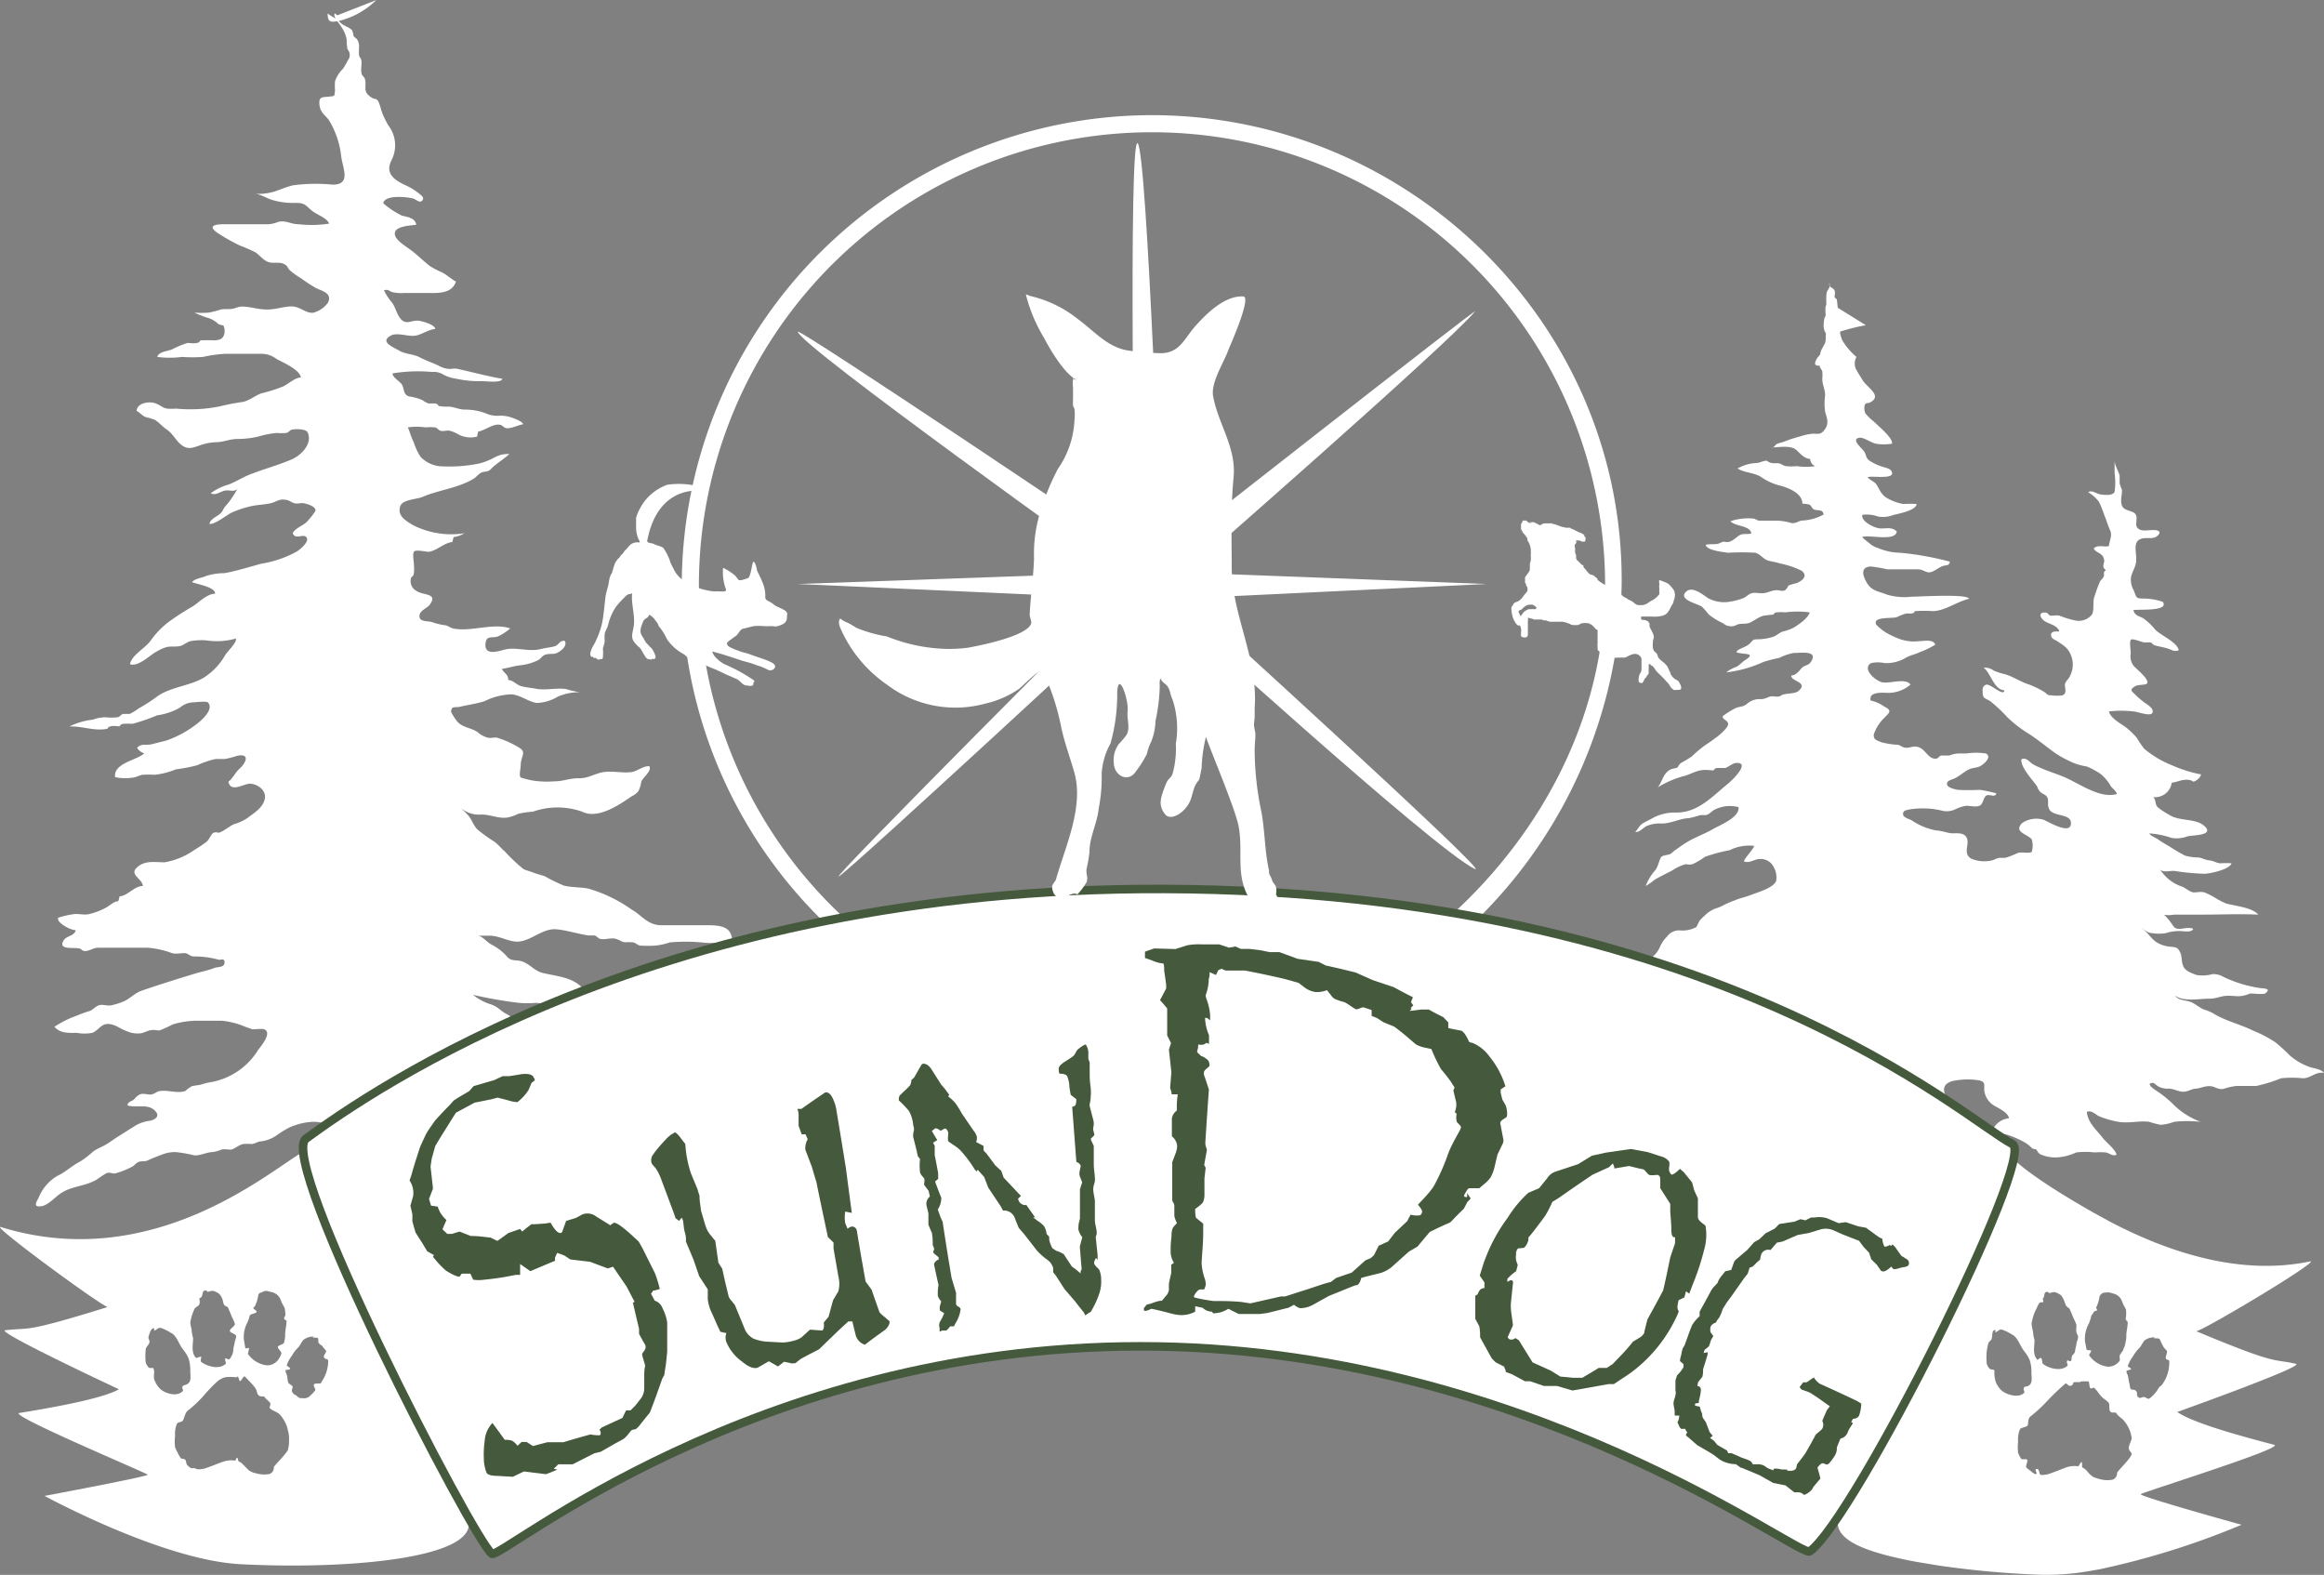
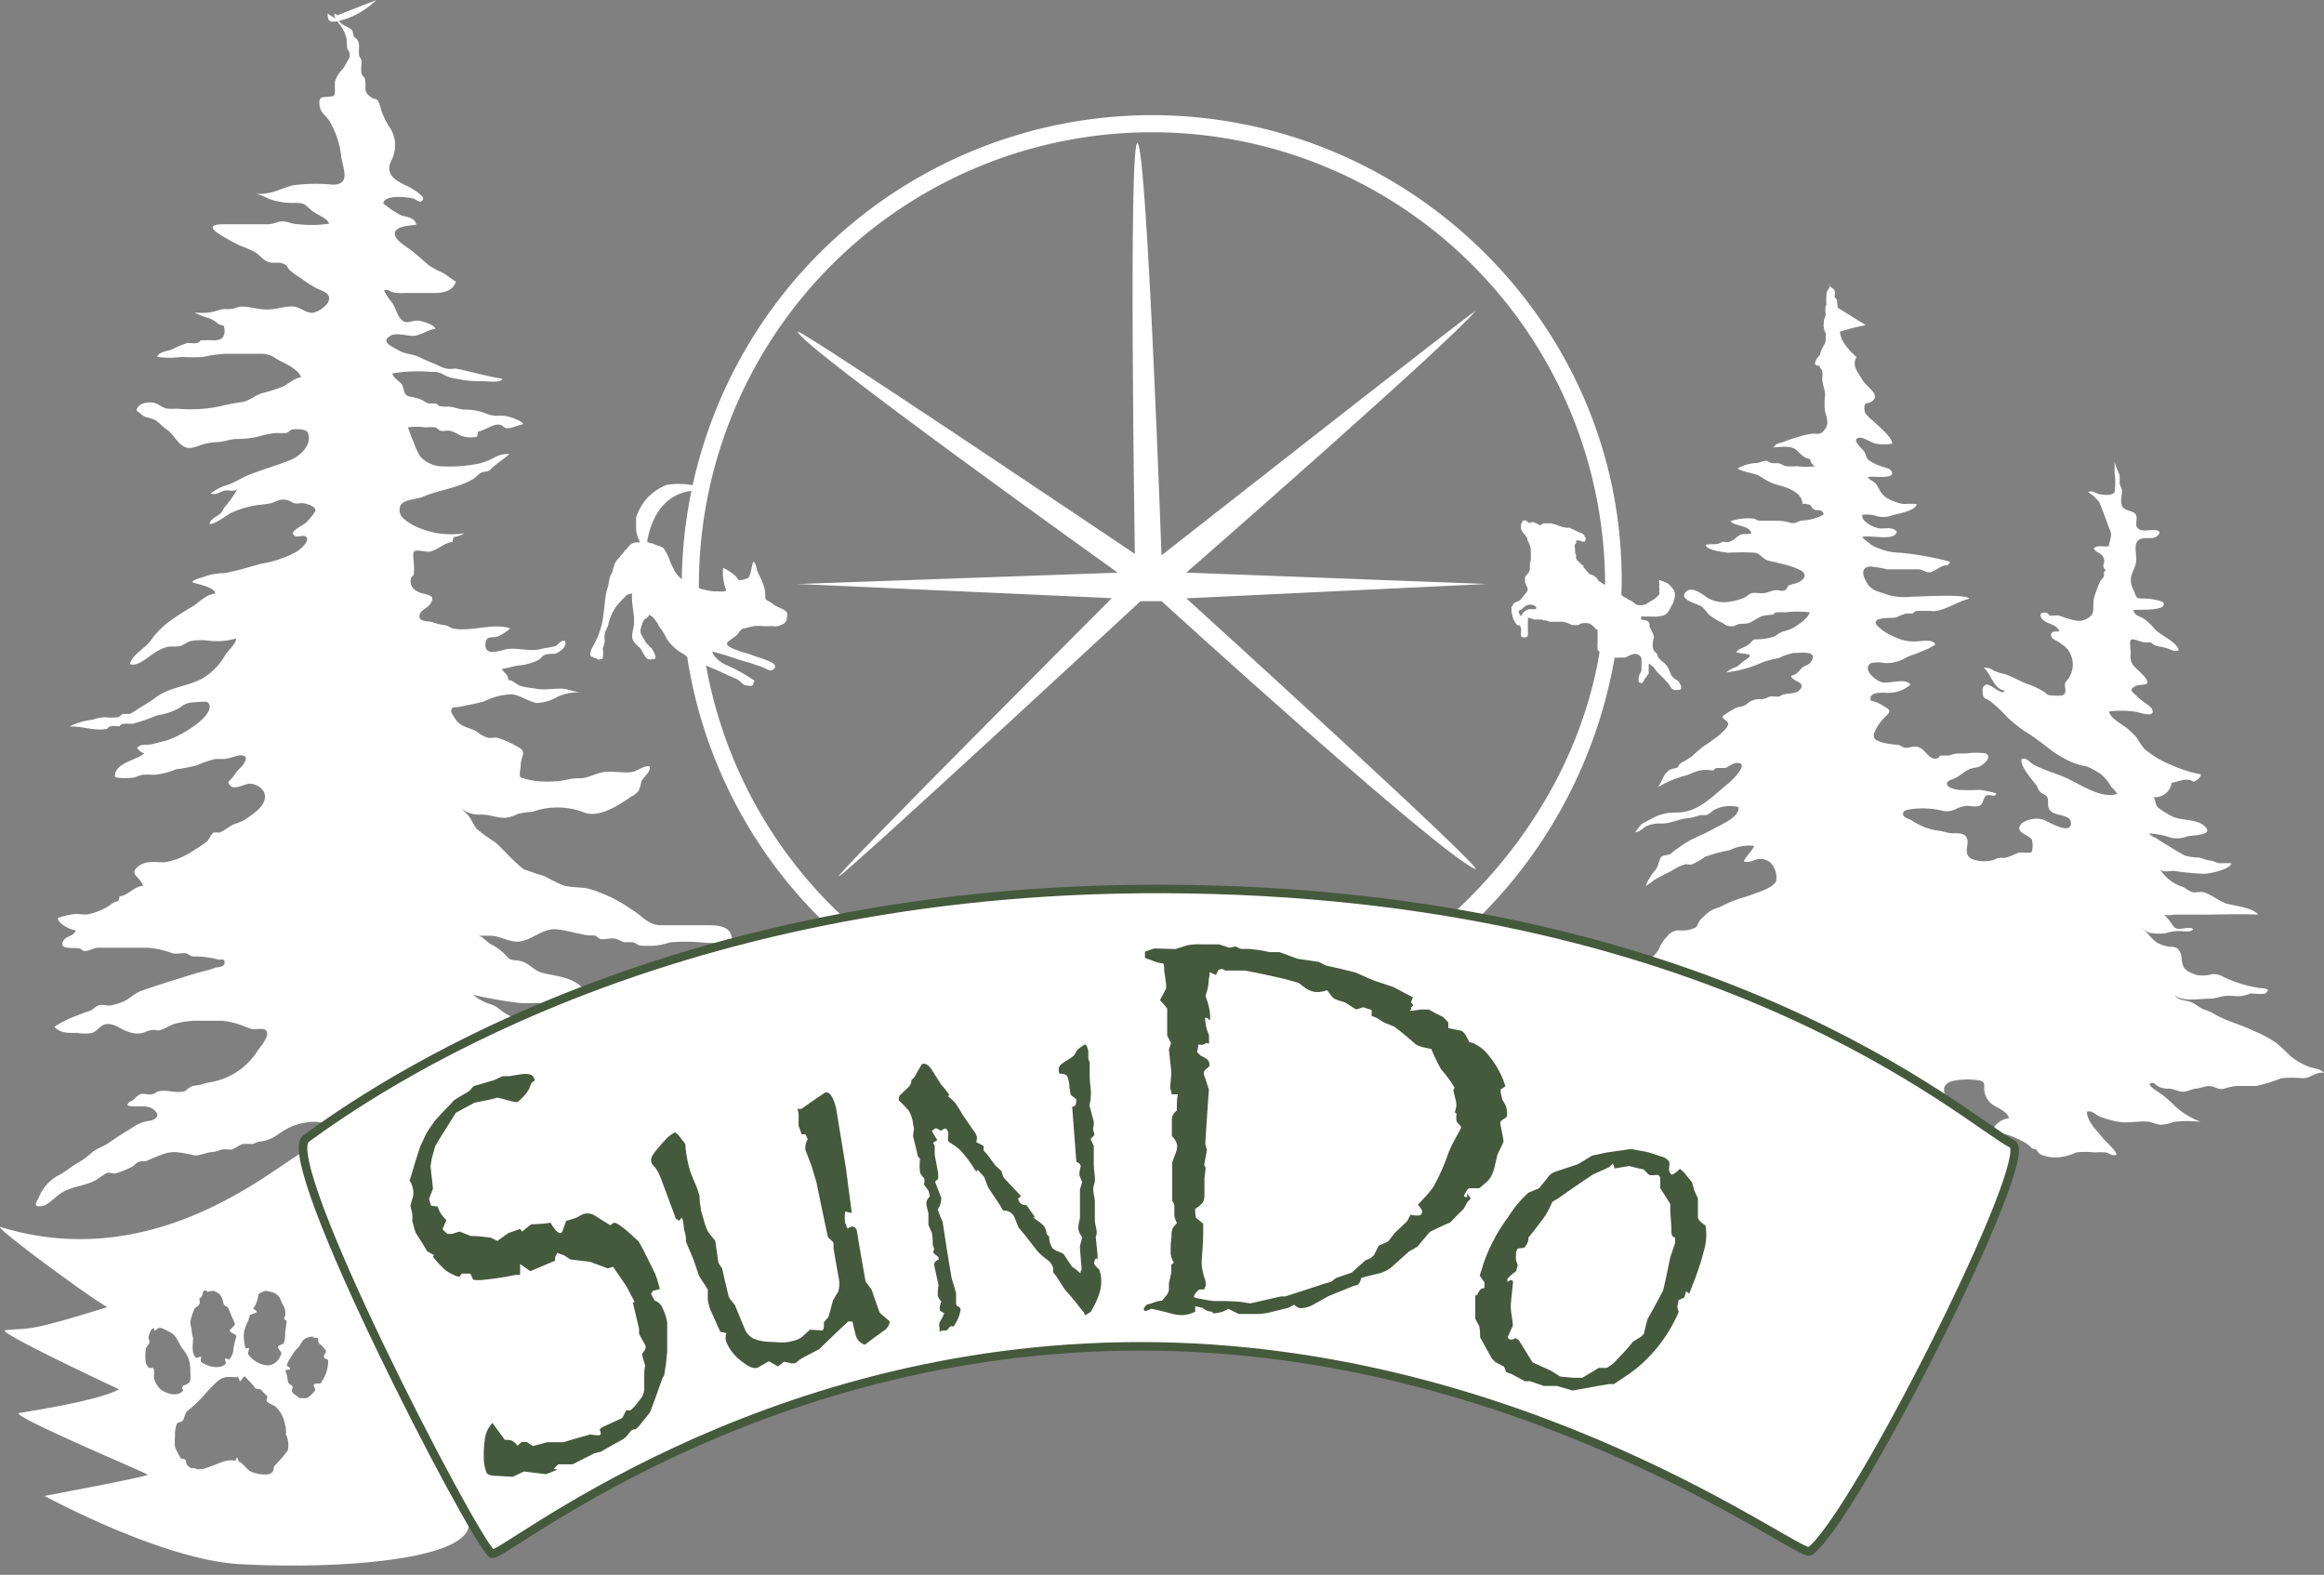
<svg xmlns="http://www.w3.org/2000/svg" viewBox="0 0 188.34 127.61">
  <rect x="0" y="0" width="188.34" height="127.61" fill="#808080" stroke="none" />
  <defs>
    <style>.cls-1,.cls-2{fill:#fff;}.cls-2{stroke:#45593c;stroke-width:0.69px;}.cls-3{fill:#45593c;}</style>
  </defs>
  <title>sundog-logo</title>
  <g id="Layer_2" data-name="Layer 2">
    <g id="logo">
      <path class="cls-1" d="M55.25,47.48A38,38,0,0,0,67.07,75c6.84,6.54,16.34-.58,26.52-.58s19,6.94,25.83.36a39.06,39.06,0,0,0,12-27.34c.25-21-17.1-38.11-38.11-38.11A38.15,38.15,0,0,0,55.25,47.48Zm13.27,27a36.72,36.72,0,1,1,61.56-27c0,10.47-5.07,19.93-12.42,26.63C110.8,80.36,102.17,73,93.59,73,84,73,75.07,80.52,68.52,74.51Z" />
      <path class="cls-1" d="M119.53,70.41c-3.2-1.47-25.4-21.7-25.4-21.7h-1.7S69,70.41,68,71s22.1-22.53,22.1-22.53L64.64,47.32l25.94-.92S64.66,27.89,64.66,26.88c0-.38,27.31,18,27.31,18s-.54-34,.23-33.27S94.13,45,94.13,45,120,24.7,119.53,25.24C117.45,27.79,96.14,46.4,96.14,46.4l24.32.92L96.14,48.48S121.06,71.11,119.53,70.41Z" />
      <path class="cls-1" d="M27.34,1.24l-.21-.16c-.17.29.38.82.53,1.09a2.73,2.73,0,0,1,.43,1,5.47,5.47,0,0,0,.05.69c0,.21.19.24.2.55s-.06.31-.19.56-.27.48-.37.62a2.45,2.45,0,0,0-.63,1,4.73,4.73,0,0,0,0,.75c-.06.5,0,.43-.49.49s-.88-.06-.76.74c.09.57.41.71.76,1.17a7.15,7.15,0,0,1,1,3c.16,1,.78,2.24-.73,2.22a13.76,13.76,0,0,0-3.21.06c-.48.12-1,.34-1.48.5a4.56,4.56,0,0,1-1.65.18c.48,0,1,.36,1.46.5a6,6,0,0,0,1.93.24c.67,0,.75.15,1.21.56s1.32.64,1.48,1.12a9.19,9.19,0,0,1-2.46.05c-.66,0-1-.34-1.67-.19a2.41,2.41,0,0,1-.79.19H18.19c-.75,0-1.43.11-.52.73a15.65,15.65,0,0,0,1.78,1,12.13,12.13,0,0,1,1.22.53c.37.23.58.58,1,.77s.87,0,1.27.16.32.3.52.51a5.61,5.61,0,0,0,.94.68,10.78,10.78,0,0,0,1.23.8c.49.24,1.33.41.94,1.19a2.22,2.22,0,0,1-1.18.8c-.6.07-1.07-.51-1.74-.51s-1.28.25-2,.25-1.28-.22-2-.24c-.37,0-.52.13-.8.18s-.62,0-.93.05a8,8,0,0,1-1,.26,7.51,7.51,0,0,1-1.16,0,7.24,7.24,0,0,0,1.17.45,2.17,2.17,0,0,1,.79.5l.39.1a1.08,1.08,0,0,1,.06.71c-.13.41-.37.44-.75.49a11.53,11.53,0,0,0-1.18,0,.35.35,0,0,1-.29.21c-.25.06-.5,0-.76,0a8.19,8.19,0,0,0-1.23.51c-.36.16-1.13.2-1.21.62a7.54,7.54,0,0,0,2,0,12.2,12.2,0,0,0,1.71,0,11.22,11.22,0,0,1,1.74-.25h3a2,2,0,0,1,1.23.43c.49.26,1.89.87,1.95,1.49-.47,0-1,.52-1.45.73a13,13,0,0,1-1.74.55c-.49.17-.92.55-1.47.69a19.08,19.08,0,0,0-1.92.37,12,12,0,0,1-3.51.18,4.7,4.7,0,0,1-.75,0c-.37-.06-.63-.34-1-.45-.5-.15-1.43,0-1.47.63.25.13.47.4.72.5a5.5,5.5,0,0,1,.76.23c.35.21.63.57,1,.81.5.35.72.91,1.19,1.25s.81.23,1.34.05a4.4,4.4,0,0,1,1.43-.3c.6,0,1.09-.26,1.73-.26a7.77,7.77,0,0,0,1.67-.19,7.49,7.49,0,0,1,1.54-.3,3.78,3.78,0,0,0,.75,0c.23-.05.25-.22.47-.27s1.12-.09,1.27.24c.41.95-.59,1.87-1.31,2.18-1.11.47-2.27.78-3.39,1.22-.61.24-1.14.6-1.74.82a4.28,4.28,0,0,0-1.42.7c.41.21.77-.15,1.16-.22s.73.15,1-.14a7.57,7.57,0,0,1-1,1.44c-.24.31-.15.41-.55.69-.23.16-.69.39-.71.71.39.08,1.38-.7,1.76-.9A8.3,8.3,0,0,1,20.42,41c.49-.1,1-.11,1.5-.22s.67-.38,1.22-.28c.27,0,.47.22.74.28s.51-.05.75,0,.89.21.94.56c0,.15-.58.81-.69.93-.34.34-.93.5-1.16.93.23.58.85,0,1.12.34s-.54,1-.77,1.14a8.8,8.8,0,0,1-2.92,1c-.9.25-2,.59-2.95.76a5.15,5.15,0,0,0-1.5.23c-.33.16-.9.2-1.14.5.42.17,1.91.4,1.87.94-.63,0-1.27.66-1.77,1a22.1,22.1,0,0,0-2,1.29,6.93,6.93,0,0,0-1.43,1.48c-.46.66-1.51,1.14-1.7,1.93.66.27,1.61-.73,2.14-1a3.45,3.45,0,0,1,.8-.37c.39-.1.78,0,1.18-.11.22-.06.53-.32.79-.38a5.06,5.06,0,0,1,1.29-.06,5.58,5.58,0,0,0,2.38-.15c.15.27-.7,1.05-.88,1.38a5.23,5.23,0,0,1-1.75,1.81c-1.15.66-2.59.72-3.7,1.47a12.83,12.83,0,0,1-1.54,1,4.36,4.36,0,0,1-.73.45l-.52,0c-.22.05-.24.22-.46.27a4.87,4.87,0,0,1-1,0,2.94,2.94,0,0,0-1,.19,5.74,5.74,0,0,0-1.91.56c1-.06,2.06.4,3.09.18a.32.32,0,0,1,.28-.2c.22-.06.48,0,.71,0a.33.33,0,0,1,.28-.2,6.43,6.43,0,0,1,.76,0,15.8,15.8,0,0,0,2-.69,5.14,5.14,0,0,0,1.84-.62,1.73,1.73,0,0,1,1.06-.43c.23,0,1-.12,1.2,0,.56.55-.55,1.49-.89,1.75A8.81,8.81,0,0,1,13.5,60l-1.23.31c-.44.1-.77-.1-1.16.28a1,1,0,0,0,.58.45c-.52.54-2.52.78-2.36,1.93a4,4,0,0,0,1.65,0,4.67,4.67,0,0,1,.54-.19,8.34,8.34,0,0,1,1,0,6.12,6.12,0,0,0,1.73-.44A13.05,13.05,0,0,0,16,62a7.09,7.09,0,0,1,1.47-.5c.24,0,.51,0,.75,0a6.87,6.87,0,0,0,1-.26c1-.2.78.47.24,1-.38.32-.57.81-.95,1.1.17.9,1.23.19,1.7.16.66,0,1.42.55,1.24,1.27s-.88,1.11-1.42,1.53a4,4,0,0,1-1.06.48c-.44.2-.76.53-1.24.7a.67.67,0,0,0-.44,0c-.2.14-.33.54-.54.72a10.38,10.38,0,0,1-1,.67,5.89,5.89,0,0,1-2.41,1c-.82,0-1.59-.18-2.24.42s.42.88.48,1.5c-.7,0-1.21.79-1.9.84,0,.13-.06.27-.1.4-.35,0-.63.31-.93.48a5.4,5.4,0,0,1-1.49.57c-.4.07-.84-.07-1.24,0a6.75,6.75,0,0,0-1.22.29c-.1.41,1,1,1.44,1-.13.51-.8.45-1,.86-.43.76.79.52,1.26.62.22,0,.21.23.54.21s.62-.25,1-.27c.65,0,1.32,0,2,0s1.33,0,2,0a7.3,7.3,0,0,1,2,.44c.34.09.68,0,1,0s.38.23.73.27a7.37,7.37,0,0,1,2,.25c.2.08.53-.17.53.24s-.57.35-.79.43c-.59.23-1.1.31-1.71.5-1.44.44-2.82.87-4.21,1.35-.6.21-.92.63-1.48.88a5.68,5.68,0,0,1-1,.31c-.31.07-.69-.11-1,0s-.44.33-.72.45a10,10,0,0,0-1,.36,8.45,8.45,0,0,0-1.88.93c.5.55,1.13.49,1.82.49a3.5,3.5,0,0,0,1.25,0c.48-.18.71-.75,1.3-.72s1,.42,1.46.57a2.25,2.25,0,0,0,1,.2c.38,0,.63-.21,1-.27s.51.07.75,0a9.66,9.66,0,0,0,1-.46,6.89,6.89,0,0,1,2.22-.3c.59,0,1.19,0,1.78,0a6.47,6.47,0,0,1,1.92.5l.55.19c.26,0,.73-.06.95,0,.67.28-.24,1.34-.5,1.69A5.65,5.65,0,0,1,17,87.7a4.61,4.61,0,0,0-.73.19l-.69.11a2.48,2.48,0,0,0-.56.4c-.61.22-1.34-.08-2,0-.27,0-.47.23-.74.28s-.65-.13-.94,0-.39.34-.54.45-.44.13-.47.44c.74.23,1.68-.19,2.27.47.36.4,0,.65-.38.76a3.33,3.33,0,0,0-1.17.36c-.75.48-1.48.91-2.22,1.43-.44.3-.93.45-1.3.73a6.92,6.92,0,0,1-1.06.81c-.68.35-1.16.85-1.86,1.17a3.62,3.62,0,0,0-1.47,1.73c-.23.43-.47.81.24.7.52-.08,1.08-.72,1.49-1,.92-.65,2-.57,3-1.17.22-.17.46-.32.7-.47s.48,0,.73,0a6.87,6.87,0,0,0,1.42-.56c.2-.11.3-.31.54-.39s.46,0,.7-.11.83-.36,1.23-.5a2.85,2.85,0,0,1,1.05-.18,11.41,11.41,0,0,1,1.48.26c.46.06,1-.24,1.48-.26a2.61,2.61,0,0,0,.74-.2c.26-.06.5,0,.75,0s.63-.36,1-.45a4.81,4.81,0,0,1,.75,0,3,3,0,0,0,.54-.2A2.82,2.82,0,0,0,22.41,92a8.25,8.25,0,0,1,1-.62c.71-.35,2.26-.74,3-.25.26.17.81.94.69,1.26s-.76.43-.66,1c.63-.27,1.24-.71,1.88-1a4.13,4.13,0,0,1,.79-.45c.57-.13,1,.18,1.55.27a8.42,8.42,0,0,0,1.42,0,4.7,4.7,0,0,1,.75,0c.26,0,.47.28.74.28.47,0,1.25-.58,1.67-.77a6.61,6.61,0,0,1,1.54-.5,7.23,7.23,0,0,1,1.23,0,2.79,2.79,0,0,0,.76,0c.4-.18.07-.17.22-.51a2.12,2.12,0,0,1,2-1.23,17.65,17.65,0,0,0,2.72,0c1-.16,1.71-1.13,2.71-1.26a10.28,10.28,0,0,1,1.24,0,4.73,4.73,0,0,1,.75,0c.26.06.2.22.47.22a1.3,1.3,0,0,1,.51-.22,4.61,4.61,0,0,1,.74,0,3.14,3.14,0,0,1,.75,0c.2,0,.28.29.48.28,1.36-.07-.45-1.57-.68-1.75a7.54,7.54,0,0,0-1.28-.94,10.67,10.67,0,0,0-1.74-.28c-.5-.15-.68-.5-1.24-.52a2.31,2.31,0,0,1-1.23-.24,7,7,0,0,0-1-.29c-.22-.08-.53-.35-.75-.46l-.47-.23a2.31,2.31,0,0,1-.94-.82,3.24,3.24,0,0,0-1.06-.85c-.48-.28-.66-.58-1.23-.75a4.24,4.24,0,0,1-1.4-.76,34.62,34.62,0,0,0,3.71.65,8.08,8.08,0,0,0,1.39,0,12.22,12.22,0,0,1,1.73.25,26.61,26.61,0,0,0,3.22,0,3.92,3.92,0,0,1,1.24.19,7.16,7.16,0,0,0,1.39.07,2,2,0,0,1-.33-.32c-.34-.38-.42-.38-1-.51a6.44,6.44,0,0,0-1.3-.17c-.73,0-.64,0-1-.5-.82-1.08-2.15-1.14-3.35-1.42-.68-.16-.93-.57-1.54-.87s-1,0-1.41-.47a4.27,4.27,0,0,0-1.31-1c-.34-.18-.76-.76-1.15-.69.36,0,.72,0,1.08,0,.8,0,1.62.56,2.38.47,1-.12,1.82-1,2.88-1,.9.06,1.82.38,2.74.51l.48,0c.22.07.25.22.47.28.4.09.87-.13,1.27,0s.38.22.71.27a5.52,5.52,0,0,1,.58,0c.27,0,.41.23.66.27a10.26,10.26,0,0,0,1.24,0,5.53,5.53,0,0,0,1.17-.26,14.37,14.37,0,0,1,2.54,0,6.17,6.17,0,0,0,1.49,0c.33-.09.71-.43,1,0,.09-1.45-1.22-1.39-2.3-1.39s-2.27,0-3.41,0-1.58-.81-2.45-1.29a11.49,11.49,0,0,0-3.53-1.69c-.63-.11-1.3-.08-1.93-.23A13.85,13.85,0,0,1,44.15,71c-.33-.11-.61-.17-.94-.3-.16-.07-.65-.2-.8-.29A13.94,13.94,0,0,1,40.92,69c-.28-.24-.55-.57-.84-.79a12.4,12.4,0,0,1-1.39-1c-.33-.33-.45-.83-.79-1.19s-.47-.47-.71-.7A2.25,2.25,0,0,0,39,66c.71,0,1.29.3,2,.26a3.22,3.22,0,0,0,1-.32,7.46,7.46,0,0,1,1.18-.17,6,6,0,0,1,4,0c1.24.62,2.92-.49,4-1.24a1.62,1.62,0,0,0,.56-.43,2.53,2.53,0,0,0,.23-.75c.13-.38.86-.85.66-1.26-.47-.06-1,.41-1.45.47-.73.1-1.51-.11-2.25,0s-1.23.51-2,.5-1.28.25-2,.25a7.67,7.67,0,0,1-1.73-.06A7.36,7.36,0,0,1,42.2,63c-.16-.17,0-.73,0-1,0-.77.57-1.07-.25-1.49a7.54,7.54,0,0,0-1.72-.75c-.24,0-.5.07-.74,0a2,2,0,0,1-.8-.45c-.6-.39-1.31-.34-1.75-1a5,5,0,0,1-.38-.62c0-.52.34-.34.7-.42.67-.16,1.33-.24,2-.45a5.21,5.21,0,0,1,2.22-.56c.75.09,1.29.57,2,.7a3.53,3.53,0,0,0,1.72-.51A4.39,4.39,0,0,1,47,56.09a6.69,6.69,0,0,1-1.14-.26c-.76-.1-1.54.1-2.3,0-.44-.09-1-.13-1.37-.25s-.6-.46-1-.48c0-.48-.37-.57-.52-.9.51-.07,1-.24,1.46-.29a4.23,4.23,0,0,0,1.5-.43c.18-.1.27-.28.45-.38.36-.19.71-.06,1-.17s.94-.55.69-1c-.4-.06-.49.32-.77.42s-.79.14-1.17.24c-.87.23-1.84-.12-2.72,0-.53.09-1.9.69-1.76-.48.08-.65.53-.38,1-.54a4.22,4.22,0,0,0,1-.65c-1.4-.48-3.2.31-4.64,0-.3-.08-.37-.23-.72-.27a4.85,4.85,0,0,1-1-.25c-.31-.09-1,0-1-.47s.61-.62.84-.94c.69-.94-.52-.73-1.06-1.1a.89.89,0,0,1-.43-1.13.36.36,0,0,0,.2-.29,3.87,3.87,0,0,0,0-.76c0-.2-.12-.79,0-1s.94,0,1.21,0c.67-.09,1.26-.75,1.92-.79,0-.13.07-.27.09-.4a2.27,2.27,0,0,0,.87-.31,6.87,6.87,0,0,1-4.18-.67c-.53-.33-1.31-.74-1-1.56.23-.52,1.31-.51,1.8-.72,1.33-.57,2.9-.71,4.15-1.48.19-.12.35-.34.54-.45.35-.2.55,0,.87-.35s1-.76,1.47-1.19a2.16,2.16,0,0,0-1.17.26,5.71,5.71,0,0,1-1.2.49,11.93,11.93,0,0,1-3,.25A2.49,2.49,0,0,1,34.07,37a5.15,5.15,0,0,1-.55-1.19c-.21-.4-.29-.79-.47-1.18a5,5,0,0,1,1.45,0,3.88,3.88,0,0,1,.76,0c.22.06.24.22.47.28s.51-.07.75,0a2.89,2.89,0,0,1,.74.33,2.17,2.17,0,0,0,1.44.14l.09-.41c.54-.09,1.18-.62,1.69-.56.32,0,.34.31.73.29s.83-.26,1.22-.32c0-.24-.94-.57-1.22-.63a2.61,2.61,0,0,0-.79-.06,2.3,2.3,0,0,1-1-.19,4.58,4.58,0,0,0-1.67-.31c-.6,0-.89-.26-1.49-.24a3.07,3.07,0,0,1-.68-.06.34.34,0,0,0-.29-.2l-.52,0a1.72,1.72,0,0,1-.48-.26,3.36,3.36,0,0,0-.74-.24c-.28-.09-.33,0-.57-.18s-.2-.55-.35-.82-.75-.58-.79-.93A12.35,12.35,0,0,1,35,30.14a1.53,1.53,0,0,1,1,.25,3.07,3.07,0,0,0,1,.3,8,8,0,0,0,2,.19c.36,0,1.66.18,1.71-.19-1.24-.2-2.45-.55-3.68-.81-.24-.05-.51.05-.75,0a2,2,0,0,1-.73-.25c-.53-.25-1-.4-1.54-.68s-1.13-.23-1.68-.55-1.53-.69-.69-1.19c.48-.3,1.38.05,1.93,0s1.07-.48,1.71-.56c-.07-.34-.87-.56-1.21-.64-.73-.16-1.15.46-1.68-.28-.26-.36-.36-.86-.61-1.2a4.44,4.44,0,0,1-.66-1c.34-.13.41.07.71.15a3.22,3.22,0,0,0,.93.06H34.5c.89,0,2.1.12,2.45-.92-.41-.23-.73-.55-1.15-.76a6.45,6.45,0,0,1-1-.53c-.51-.41-1-.89-1.48-1.25S32.07,19.48,32,19c-.09-.68,1.19-.71,1.73-.79-.07-.56-.75-.63-1.16-.74a6.7,6.7,0,0,1-1.51-1c.11-.71,1.93-.52,2.44-.38.18.05.52.4.72.16s-.06-.39-.21-.53A5,5,0,0,0,32.84,15c-.87-.41-1.65-.93-1.12-2a2.64,2.64,0,0,0-.25-2.84,7.73,7.73,0,0,1-.49-1c-.1-.25-.14-.51-.24-.75-.2-.55-.32-.28-.68-.54-.69-.48-.33-.78-.48-1.45-.06-.22-.22-.24-.28-.47s0-.64,0-.94-.17-.31-.2-.55,0-.51,0-.75a1,1,0,0,0-.19-.56,1.86,1.86,0,0,1-.26-.23c0-.14-.07-.3-.1-.45-.28-.31-.68-.33-1-.67s-.67-.44-1-.71c0,.75.27.73.94.6a6.5,6.5,0,0,0,3-1.68" />
      <path class="cls-1" d="M148.18,24.47c-.34.26-.24.74-.22,1.11a1.81,1.81,0,0,1-.19.83c.31.2.18.64.19.95,0,.49-.1.49-.29.88a1.1,1.1,0,0,0-.16.47c-.08.14-.22.24-.28.37-.15.28-.29.57.24.55,0,.2.17.31.21.45a3.12,3.12,0,0,1,0,.62c0,.48.23.83.23,1.33a4.91,4.91,0,0,0,0,1.33c.14.52.33.92,0,1.4s-.53.39-.95.38a4.39,4.39,0,0,0-1.1.23,9.72,9.72,0,0,0-1.35.45,2.88,2.88,0,0,0-.5.15c-.21.11-.21.35-.53.29.65,0,1.62-.22,2.11.21.33.3.6.67,1.11.72a.65.65,0,0,0,.41.58,4.87,4.87,0,0,1-1.48,0,4.52,4.52,0,0,1-.9,0c-.28-.06-.34-.2-.65-.24l-.45,0a1.08,1.08,0,0,1-.45-.2c-.31,0-.56.18-.88.19a3.38,3.38,0,0,0-1.49.44c.58.36,1.28.31,1.9.68a4.76,4.76,0,0,0,1.36.66c.7.16,2,.6,2,1.52a1.65,1.65,0,0,1,.59.08c.13.07.18.28.31.36.3.17.74-.06.82.43a4,4,0,0,1-1.76.49c-.37.06-.49.27-.89.19a4.37,4.37,0,0,0-1.11-.18H142.6c-.18,0-.35-.15-.48-.17a4.61,4.61,0,0,0-1.88.21c.38.45,1.61.33,1.69,1-.28.08-.55,0-.82.08s-.59.48-.94.58a.76.76,0,0,1-.45,0c-.16,0-.37.15-.49.17-.34.07-.7,0-1,.09.1.46,1.41.57,1.81.64a18.25,18.25,0,0,1,2.22,0c.43.12.64.53,1.06.64s.59.11.9.22a6.86,6.86,0,0,1,1.79.6c.56.44,0,.83-.41,1a4.73,4.73,0,0,0-.67.2.89.89,0,0,1-.26.37c-.2.12-.46,0-.68,0-.38,0-.68.2-1.06.24s-.64-.07-.94,0-.46.31-.72.41a5.33,5.33,0,0,1-1.06.28,2.73,2.73,0,0,1-1.78-.28c-.43-.27-1.34-1.08-1.85-.46s1.05.91,1.37,1.17a7.72,7.72,0,0,1,.53.61,5,5,0,0,0,1.08.67c.3.18.28.23.64.28s.48-.12.73-.17.56,0,.84-.1.72-.46,1.11-.57a8,8,0,0,1,.84-.1.3.3,0,0,1,.26-.18,3.1,3.1,0,0,1,.68,0,7.71,7.71,0,0,1,2,0c-.13.48-.91,1-1.32,1.25a4.09,4.09,0,0,1-.89.31c-.27.11-.44.29-.7.4a4.14,4.14,0,0,1-1.31.22c-.47,0-.37.13-.71.41s-1,.39-1,.65c.59.2,1.69,0,.65.66-.25.17-.4.37-.65.51a2.68,2.68,0,0,0-.83.45,9.85,9.85,0,0,0,3-.84,10.63,10.63,0,0,1,1.29-.33,4.42,4.42,0,0,1,1.16-.4c.63,0,2.05-.23,1.4.73-.19.28-.45.25-.67.43s-.44.63-.92.67c0,.51,1.43.51.59,1.25-.23.2-.78.19-1.06.25a.93.93,0,0,0-.45.18c-.23.06-.45,0-.67,0s-.46.23-.88.23a1.51,1.51,0,0,0-1.13.4c-.34.25-.49.17-.87.31a6.58,6.58,0,0,0-1.09.68c0,.28.41.31.45.6s-.65.88-.92,1.08-.63.46-.94.66a10.19,10.19,0,0,0-1.07.9,8.11,8.11,0,0,1-.89.54.89.89,0,0,0-.26.35c-.2.11-.43.09-.63.2-.6.35-.62,1-1,1.43a8.13,8.13,0,0,1,2.13-.92c.45-.11.89-.38,1.34-.46s.72,0,1.07,0a.32.32,0,0,1,.26-.19c.2,0,.41,0,.63,0s.6-.39.94-.41c1.2-.06-.38,1.45-.67,1.68-1.3,1.05-2.43,2.36-4.22,2.34a3.75,3.75,0,0,0-2,.51c-.23.13-.48.24-.71.38s-.33.4-.59.69c.4,0,.59-.31.91-.48a2.63,2.63,0,0,1,1.23-.21c.77,0,1.46-.41,2.23-.44a7.34,7.34,0,0,0,.89-.24,3.25,3.25,0,0,1,.44,0c.3-.06.42-.25.67-.41a2.75,2.75,0,0,1,2-.24c.12.81-1.46,1.44-2,1.74-.73.43-1.51.69-2.21,1.12-.31.18-.59.4-.9.61-.16.1-.27.25-.43.33s-.53.09-.69.21-.26.74-.48,1.06a4.17,4.17,0,0,0-.81,1.32,4.33,4.33,0,0,0,.67-.47c.48-.3,1-.53,1.48-.79a3.8,3.8,0,0,1,1.1-.51,1.14,1.14,0,0,0,.55,0,5.85,5.85,0,0,0,1-.59,12.48,12.48,0,0,1,2-.54,3.59,3.59,0,0,1,2-.35c-.2.44-.68.86-.85,1.25.47.2.85-.19,1.32-.19a1.18,1.18,0,0,1,1.11.67,1.68,1.68,0,0,1,.19,1.12c-.25.57-1.44.89-2,1.11s-.88.25-1.31.44a7.57,7.57,0,0,0-.94.4,3.31,3.31,0,0,1-.65.27,2.49,2.49,0,0,0-.93.62,3.51,3.51,0,0,0-.34.33c-.12.15-.21.46-.32.57a2.35,2.35,0,0,1-1.29.26,1.17,1.17,0,0,0-1.06.5,2.46,2.46,0,0,0-.55.78,2.15,2.15,0,0,1-.66.89c-.35.23-.86.32-1.24.55a13.15,13.15,0,0,1-1.16.79,2.87,2.87,0,0,0-.94.66c-.25.25-.82.58-.81.92.2-.06.35-.17.57-.26a5.61,5.61,0,0,1,1.28-.21,6.86,6.86,0,0,0,1.2-.22c.33-.14.56-.47.92-.57a1.88,1.88,0,0,1,.67,0,2.61,2.61,0,0,0,.89-.17,3.42,3.42,0,0,1,1.56,0,2.08,2.08,0,0,1,1.16.56,12.24,12.24,0,0,0,1,.78c.9.71,1.91.13,2.93.43-.12.6-1.7.8-2.2.84a17,17,0,0,0-3.36.68c-.34.1-.75.13-1.1.27s-.71.45-1.1.61a3,3,0,0,0-1.06.73c-.29.27-.6.32-.87.56,1.13.42,2.22-.42,3.27-.62a5.52,5.52,0,0,1,1.33-.22c.53,0,.8-.23,1.33-.22s1,.2,1.56.22,1,.2,1.55.22a6.12,6.12,0,0,0,1.56-.23c.22,0,.46.07.68,0s.3-.29.65-.26c.92.1.09.65-.22.86a12.27,12.27,0,0,1-1.38.88c-.2.1-.42.22-.61.34a2.49,2.49,0,0,1-.5.35l-.64.09c-.45.18-.7.63-1.08.85a4.64,4.64,0,0,1-.69.22.59.59,0,0,0-.39,0,1.59,1.59,0,0,0-.2.24c-.45.24-.9.09-1.4.21s-.66.39-1.05.68c-.12.08-.37.11-.46.19s-.2.47-.42.65a9.67,9.67,0,0,0,1.46-.23c.32-.08,1.62-.57,1.6.21s-2,1-2.51,1.27a5.33,5.33,0,0,0-.62.52c-.29.21-.6.3-.89.48-.52.33-.87.9-1.39,1.24a11,11,0,0,1-1.28.65c-.55.26-.89.67-1.52.78,0,.12,0,.24-.08.36l-.36.08c0,.3-.36.49-.25.77.85-.28,1.63-.63,2.43-1a10.89,10.89,0,0,0,1.35-.49,6.23,6.23,0,0,1,1.56-.92l.44,0a.35.35,0,0,0,.26-.18c.36-.12.7-.36,1.06-.46.65-.19,1.35-.31,2-.52a4.14,4.14,0,0,1,1.13-.41,5.45,5.45,0,0,0,1.11-.4,5.46,5.46,0,0,0,.87-.2c.48-.22.88-.74,1.35-.92a4.69,4.69,0,0,1,.84-.09,5.9,5.9,0,0,0,.94-.33,14.9,14.9,0,0,1,2.18-.79c.27-.07.24-.29.55,0s.16.45.16.74a4,4,0,0,1,0,.84c0,.19-.31.57-.35.76-.16.94.51.62,1,.34a1.79,1.79,0,0,1,.91-.17,1.26,1.26,0,0,0,.87-.27,4.76,4.76,0,0,1,2-.62c.78,0,1.43-.22,2.23-.22a8.61,8.61,0,0,0,.88,0c.36,0,.53-.19.88-.23a2.27,2.27,0,0,0,1.75-.73c-.25-.57-.18-1,.53-1.22a5.91,5.91,0,0,1,2.18-.06c.59.12.36.45.43.9a1.66,1.66,0,0,0,.67,1.07c.37.25,1.24.59,1.32,1.1a1.67,1.67,0,0,0-1.16.66c-.29.57.5.53,1,.67a7.31,7.31,0,0,1,1.51.67,2.93,2.93,0,0,1,.54.45l.34.09a1,1,0,0,0,.27.36,3,3,0,0,0,1.56.26,4.39,4.39,0,0,0,1.39-.39,6.25,6.25,0,0,1,1.5,0,5.3,5.3,0,0,1,.89,0c.33.06.53.33.87.19,0-.34-.87-1.06-1.08-1.33-.5-.65-1.25-1.27-1.32-2.15.4-.15.68.21,1,.36a7.22,7.22,0,0,0,1.57.45c.82.14,1.69-.11,2.5,0a6.88,6.88,0,0,0,.89.24,3.8,3.8,0,0,0,1.11-.24,9.77,9.77,0,0,1,2.16,0,6.17,6.17,0,0,1-2.21-1.4,8.65,8.65,0,0,0-1.29-1.06c-.21-.14-.61-.36-.64-.63.33-.15.38,0,.65.19a1.57,1.57,0,0,0,.88.21c.41,0,.78.24,1.17.25s.69-.23,1.06-.25.85-.3,1.34-.17c.31.09.53.26.88.19a5.37,5.37,0,0,1,1.07-.24c.53,0,1.07,0,1.6,0a11.86,11.86,0,0,0,2-.62,8.81,8.81,0,0,1,1.78,0c.62,0,1.07-.57,1.7-.43-.27-.35-.87-.36-1.26-.52a5,5,0,0,1-1.49-.88,15,15,0,0,0-1.17-1.07,9.76,9.76,0,0,0-1.78-.94c-1.1-.55-2.28-.79-3.33-1.45a3.91,3.91,0,0,0-.67-.27c-.4-.15-.72-.48-1.12-.63s-1-.11-1.25-.51c.69.53,2,.24,2.81.25.5,0,.86-.2,1.34-.23s.89.08,1.32,0a2.69,2.69,0,0,0,.61-.19c.24,0,1.06.09,1.22,0,.58-.43-.15-.4-.48-.45a10.34,10.34,0,0,1-2.91-.9,1.59,1.59,0,0,0-.87-.22A3.07,3.07,0,0,1,178,79c-.35-.14-.9-.3-1.07-.72s-.08-.79-.25-1.12-.26-.4-.66-.44a2.64,2.64,0,0,1-1.07-.27c-.69-.35-.87-1-1.54-1.31.43.18.55.45,1,.47a3.43,3.43,0,0,0,1.11,0,3.5,3.5,0,0,1,1.12-.17c.28,0,1,.15,1.1-.18-.35-.16-.76,0-1.12,0s-.41-.1-.65-.45-.93-1.2-1.49-1.12c.42-.06.5.29.82.42a2.42,2.42,0,0,0,.89,0h2.23c1.52,0,3.07-.07,4.59,0-.5-.6-1.94-.7-2.62-.91a5.67,5.67,0,0,1-.85-.44,5.72,5.72,0,0,0-.89-.45c-.27-.08-.57,0-.85,0s-.65-.34-.94-.46a3.37,3.37,0,0,1-1.81-1.41c.25.29.83.1,1.17.13a19.44,19.44,0,0,0,2.42.23c.44,0,2.1-.36,2.2-.85a6.33,6.33,0,0,0-.87,0c-.32,0-.56-.2-.89-.23s-.55-.17-.88-.24a4.31,4.31,0,0,1-1.12-.15,14.31,14.31,0,0,1-1.32-.78,10.57,10.57,0,0,1-.91-.56c-.19-.13-.62-.29-.66-.46a6.78,6.78,0,0,1,1.78.36,2.49,2.49,0,0,0,1.33-.13c.42-.1,2.28-.05,1.29-.88-.65-.54-1.85-.36-2.62-.76a7.45,7.45,0,0,1-1.07-.68c-.3-.26-.14-.65-.41-.85A1.37,1.37,0,0,0,176,63.42c.56-.07.87-.32,1.47-.21.33.06.17.24.55,0a.81.81,0,0,0,.36-.46A10.67,10.67,0,0,1,176,62a8.14,8.14,0,0,1-2.23-1.33,8.34,8.34,0,0,1-.61-.9,8.22,8.22,0,0,0-.66-.66c-.46-.42-1.42-.82-1.59-1.46a8.16,8.16,0,0,1,2,0c.34,0,1.8.62,1.51-.17-.06-.17-.47-.45-.62-.55a6.1,6.1,0,0,1-.72-.61c-.34-.34-.56-.42,0-.74.17-.1.84-.08.91-.19.24-.36-.87-1.17-1.09-1.46a1.25,1.25,0,0,1-.22-1c0-.21-.12-.92,0-1.08s.8.16,1.08.2l.45,0c.2,0,.23.18.42.24.34.1.72.15,1.08.27s.47.26.86.13c-.13-.67-1.47-1.2-1.92-1.69a5,5,0,0,0-.94-.89c-.36-.21-.69-.2-.82-.67.32-.1,2.93.14,2.39-.67a4.72,4.72,0,0,0-1.53-.27c-.67,0-.59-.06-.83-.67a1.67,1.67,0,0,1-.22-1.06c.05-.32.33-.77.4-1.16.14-.77-.43-1.88.65-2,.41-.05.8.09,1.12-.22s.06-.46-.45-.44-.9.12-1.18-.16.06-.8-.18-1.13-.94-.23-1.1-.71.05-.9,0-1.29a2.69,2.69,0,0,1-.18-.49c0-.22,0-.4,0-.62-.08-.37-.44-.87-.41-1.32,0,.37,0,.73,0,1.1a5.54,5.54,0,0,1,0,1.52c-.15.33-.78.26-1.14.21s-.69-.38-1-.18a3.16,3.16,0,0,1,.88.79,10.26,10.26,0,0,1,.44,1.11c.16.37.26.76.45,1.17s0,.73-.1,1.3c-.39.1-.91-.14-1.22.19.16.34.63.36.78.72s0,.45,0,.69.14.24.19.37c-.27.18-.06.29-.17.51s-.22.25-.29.38a11.52,11.52,0,0,0-.45,1.22c-.17.44,0,1.08-.2,1.46a1.38,1.38,0,0,1-1.29.5,7.93,7.93,0,0,1-1.34-.4c-.23-.06-.45,0-.68,0s-.21-.22-.42-.25c-.58-.07-.54.32-.2.62s1.13.36,1.28.91c-.23,0-.65-.06-.67.26s.32.41.47.5c.57.39.92.56,1.17,1.23a2,2,0,0,1-.11,1.62c-.1.25-.34.4-.4.64s.22.74-.2.92a3.09,3.09,0,0,1-.91,0c-.38,0-.31-.11-.6-.29a6.79,6.79,0,0,0-1.39-.65c-.64-.23-1.19-.62-1.84-.79a4.75,4.75,0,0,1-.83-.27,1.23,1.23,0,0,0-.82-.24c.59.46.81,1.76,1.68,1.84-.06.55-1.16-.59-1.49-.46s-.28.42-.27.63c0,.53.24.45.63.72a12,12,0,0,1,1.37,1.29,10.24,10.24,0,0,0,1.79,1.37c.67.44,1.36,1,2,1.47a8.73,8.73,0,0,0,1.76.93,6.2,6.2,0,0,0,.9.22,6.27,6.27,0,0,1,1.13.62,3.6,3.6,0,0,1,.82,1c.14.17.45.4.47.61-1.36.39-3-.83-4.2-1.35-.66-.29-1.35-.48-2-.78a3.92,3.92,0,0,1-.65-.32c-.29-.21-.5-.53-.88-.37-.09.66.94,1.71,1.27,2.2a1.13,1.13,0,0,0,.26.45c.14.15.4.2.52.37.23.33,0,.6.19,1,.27.65,1.71.36,1.77,1.1.09,1.16-2-.17-2.26-.23a2.06,2.06,0,0,0-1.71.29c-.69.75.45.87.8,1.32a1.84,1.84,0,0,1,0,1c-.17.16-.84,0-1.08.08s-.73.34-1.11.41l-.45,0a2.44,2.44,0,0,0-.49.18,2.72,2.72,0,0,1-1.79-.12c-.75-.48,0-1.24-.42-1.79-.24-.33-.79-.25-1.13-.26s-.82-.21-1.28-.23a5.26,5.26,0,0,1-2-.83c-.29-.14-.85-.26-.64-.68.1-.2,1-.26,1.23-.27a6.68,6.68,0,0,1,1.86.17,1.58,1.58,0,0,0,1.11-.11,3.11,3.11,0,0,1,.88-.28c.32,0,.77.12,1.07,0s.29-.62.53-.81.77.2.83-.2a12.24,12.24,0,0,0-1.31-.28,17.88,17.88,0,0,1-1.79,0c-.29-.05-1.1-.22-.85-.63.08-.15.48-.24.62-.32.38-.19.7-.5,1.08-.69s.67-.11,1-.31.91-.74.4-1a5.52,5.52,0,0,0-1.57,0h-.66a2.31,2.31,0,0,0-.72.17c-.21,0-.43,0-.63,0s-.22.22-.43.25c-.6.07-.85-.66-1.32-.88s-.74,0-1.09,0-.45-.2-.71-.24a6.57,6.57,0,0,1-1.34-.21c-.39-.16-.63-.21-.61-.62a3.43,3.43,0,0,1,.84-1.34c.42-.44.7-.58,0-.94a3.13,3.13,0,0,0-1.09-.48c-.19-.8,1.15-.6,1.54-.62a2.77,2.77,0,0,0,1.69-.67c-.43-.6-1.77,0-2.38-.21s-1.53-1.1-.82-1.53a2.58,2.58,0,0,1,1.11,0,3.11,3.11,0,0,0,1.74-.45c.38-.21.71-.24,1.1-.44a6.1,6.1,0,0,0,1.26-.61c-.17-.46-.93-.28-1.31-.28a3.48,3.48,0,0,1-1.71-.22,7.76,7.76,0,0,1-.92-.44,4,4,0,0,1-.84-.67c-.36-.68,1.28-.49,1.65-.61a5.45,5.45,0,0,1,.76-.3l.46,0a.32.32,0,0,0,.26-.19,10.7,10.7,0,0,1,1.5,0c1-.06,1.88-.76,2.88-1-.08-.42-4-.17-4.65-.17a5,5,0,0,1-2-.17c-.65-.27-1.21-.27-1.61-.93s-.52-1.29.28-1.35a11.21,11.21,0,0,1,1.35.23c.36,0,.73,0,1.1,0h1.34c.43,0,.52.17.87.24s.76-.33,1.13-.48.57,0,.64-.38a24.62,24.62,0,0,0-4-.72,4.84,4.84,0,0,1-1.84-.39,1.79,1.79,0,0,1-.61-.32c-.15-.14-.63-.47-.65-.57.6-.2,2.68.39,2.8-.44-.43-.45-1-.18-1.48-.27s-1.42-.58-1.32-1.08a2.61,2.61,0,0,1,1.27.13,2.26,2.26,0,0,0,1.21-.11c.44-.12,1.87-.36,1.93-.9a7.8,7.8,0,0,0-1.08,0,4.07,4.07,0,0,1-1.35-.5c-.46-.28-.56-.66-.83-1.08-.16-.25-.66-.42-.7-.6.39-.13,2.24.23,1.94-.45-.13-.29-.67-.34-.9-.44a4,4,0,0,1-.9-.44c-.31-.22-.25-.44-.42-.72s-1.12-1-.42-1.14c.33-.07,1,.42,1.35.48a3.84,3.84,0,0,0,1.31,0c.1-.45-1.13-1.45-1.48-1.8a4.26,4.26,0,0,1-.68-.66,1.18,1.18,0,0,1-.06-.64c.14-.3.18-.11.46-.25,1-.54-.24-1.18-.62-1.79-.16-.27-.35-.55-.5-.83a1.08,1.08,0,0,1,0-1.06,5.33,5.33,0,0,1-1.14-1.33,2.45,2.45,0,0,1,0-2c-.46-.36-.36-.85-.46-1.35a.32.32,0,0,1-.18-.25.75.75,0,0,0,0-.47c-.14-.26-.5-.2-.41-.59.1.42-.15.48-.23.81a5.26,5.26,0,0,0,0,1.12,3.38,3.38,0,0,0,0,.45,2.69,2.69,0,0,1-.18.49c-.07.34-.14,1,.19,1.26a.64.64,0,0,0,.7-.06,16,16,0,0,1,2.47-.65" />
-       <path class="cls-1" d="M187.2,102.21c-5.64,1.19-11.5-.74-16.28-3.26l-1.15-.63c-5.41-3.06-6.58-4.4-6.58-4.4-3.36,9.84-6.25,15.86-13.9,28.37-1.28,2.1.91,3.31,6,4.26l1.81.3a76.21,76.21,0,0,0,8.29.75,20.1,20.1,0,0,0,3.63-.25l1.06-.18a64.45,64.45,0,0,0,11.58-3.62s-8.34-2.31-8.17-2.48,11.75-3.76,10.82-4c-2.62-.68-6.61-1.77-7.86-2.66,0,0,10.41-3.72,9.62-3.9-2-.46-1.32.18-8.07-2.64C179.11,107.51,188.25,102,187.2,102.21Zm-18.09,5.42a2.35,2.35,0,0,1,.18-.4,3.5,3.5,0,0,0,.17-.52c0-.13.16-.25.21-.38s.22-.07.27-.17-.11-.16-.07-.2a2.84,2.84,0,0,0,.28-.91.51.51,0,0,1,.48-.32l.07,0a.4.4,0,0,1,.22,0h.14l-.05,0,.19.07a1,1,0,0,1,.7.48c.08.15.12.32.2.47a3.48,3.48,0,0,1,.2.38,4.57,4.57,0,0,1,0,.52c0,.08-.06.19,0,.3s.13.11.13.19c0,.43-.12.73-.11,1.16a2.26,2.26,0,0,1-.09.58c0,.17-.11.31-.15.46s-.18.26-.27.44.05.39-.06.52a1.14,1.14,0,0,1-.94.44,2.17,2.17,0,0,1-1.51-.93c0-.06.2-.31.16-.37s-.33,0-.36-.1-.07-.39-.12-.58A2.41,2.41,0,0,1,169.11,107.63Zm-4.47-.37a3.9,3.9,0,0,1,.32-1.07c.1-.19.17-.37.27-.55s.32-.09.36-.14-.09-.26,0-.32.07-.39.16-.45a.21.21,0,0,1,.33.07.92.92,0,0,1,.47-.1,1.84,1.84,0,0,1,.46.24,1,1,0,0,1,.22.35c.09.15.13.39.23.53s.2.13.27.25c.13.28.22.53.34.81a2.33,2.33,0,0,1,.21.49c0,.18-.05.4,0,.59s.16.23.12.46-.1.27-.12.46-.09.36-.11.58-.15.23-.24.41,0,.3-.1.4-.24-.12-.31,0,.07.31.05.37c-.5.53-1.53.24-2-.12-.08-.06-.07-.42-.15-.48s-.27.17-.31.14a.94.94,0,0,1-.23-.44c-.09-.38,0-.78,0-1.16a2.63,2.63,0,0,1-.12-.69A3.75,3.75,0,0,1,164.64,107.26Zm-2.43,5.41a2,2,0,0,1-.47-.69,2.34,2.34,0,0,1-.11-.84c0-.28-.24-.08-.41-.26a1,1,0,0,1-.21-.37,5.26,5.26,0,0,1,0-1.05,5.41,5.41,0,0,1,.12-.58c0-.15.21-.24.27-.37a2.12,2.12,0,0,0,.06-.44h-.06l.07,0c0-.16.08-.31.22-.31a.27.27,0,0,1,0,.2l.15-.06c.16-.1.2-.21.44-.15a3.93,3.93,0,0,1,.77.38c.49.23.65.94,1,1.36a3.31,3.31,0,0,1,.44.72,3,3,0,0,1,.14,1c0,.34.1.79-.14,1s-.39.07-.47.24.11.33,0,.43C163.53,113.31,162.61,113,162.21,112.67Zm10.52,5.22c-.18.43-1.17,1.34-1.16,1.47a.55.55,0,0,1-.38.54,2.4,2.4,0,0,1-1.13-.08,3.66,3.66,0,0,1-.43-.15,2.36,2.36,0,0,1-.51-.49,1.14,1.14,0,0,0-.35-.27c-.07,0,0-.43-.08-.44s-.22.36-.28.34a2.07,2.07,0,0,0-.93.08c-.41.15-.84.33-1.24.47a2,2,0,0,1-.85.15c-.11,0-.14-.44-.23-.46-.5-.13.19.52-.28.37a1.41,1.41,0,0,1-.32-.24,1.87,1.87,0,0,1-.35-.28c-.07-.1.14-.5.08-.61s-.44,0-.5-.09-.19-.34-.24-.48a4,4,0,0,1,0-.91,2.15,2.15,0,0,1,.15-1c.08-.14.49-.17.6-.28s0-.53.23-.74a11.69,11.69,0,0,0,1.32-1.21,19.44,19.44,0,0,1,1.46-1.41c.2-.22.24.19.52.11s.07-.29.35-.29l.31,0c.11,0,.1,0,.17-.06l.21,0c.11,0,.28,0,.37,0s.07.46.16.55.28-.11.34,0a2.56,2.56,0,0,1,.39.48,2.14,2.14,0,0,0,.46.44,1.74,1.74,0,0,1,.29.25c.12.16,0,.54.14.72s.42,0,.5.15.28.3.49.47a2.67,2.67,0,0,1,.72,1.39c.1.27-.21.65-.21.94S172.82,117.68,172.73,117.89Zm2.52-5.74c-.07.11-.21.18-.29.29s-.13.23-.23.35a3.2,3.2,0,0,1-.52.52c-.16.11-.28-.11-.48-.11s-.26.16-.45,0,0-.29-.16-.48-.38-.06-.45-.18-.06-.34-.11-.47-.06-.38-.11-.58-.14-.2-.1-.44c.06,0,.36-.07.36-.13s-.27-.16-.27-.24a3,3,0,0,1,.44-.81,3,3,0,0,1,.46-.61c.21-.2.3-.51.49-.67a1.22,1.22,0,0,1,.81-.22l-.1.08a1.4,1.4,0,0,1,.34,0c.18,0,.18.17.26.32s.13.26.2.38.18.19.26.31-.11.41-.08.59.28.08.28.26A3,3,0,0,1,175.25,112.15Z" />
-       <path class="cls-1" d="M37.77,122.75c-5.9-10.3-12.27-24.55-13.2-29.41-2.43,1.27-12,9.93-24.49,6.09-1-.32,7.58,6,8.63,6.48-7,2.18-6.21,1.62-8.29,1.88-.8.1,9.22,4.78,9.22,4.78-1.32.76-5.4,1.49-8.07,1.92-.95.15,10.3,4.86,10.4,5s-8.36,1.72-8.36,1.72,9.5,5.18,15.82,5.53C28.59,127.23,39.73,126.17,37.77,122.75ZM19.89,107.52a2.76,2.76,0,0,1,.18-.4,3.5,3.5,0,0,0,.17-.52c0-.12.5-.17.55-.29s-.31-.25-.26-.35l.12-.11a2.86,2.86,0,0,0,.28-.9.28.28,0,0,1,.27-.22,1,1,0,0,1,.28-.13c.21,0,.34.05.5.09a1,1,0,0,1,.7.49c.08.14.12.32.2.46a3.48,3.48,0,0,1,.2.38,4.53,4.53,0,0,1,.05.53c0,.07-.12.19-.1.3s.19.11.19.18c0,.43-.12.73-.11,1.16a2.2,2.2,0,0,1-.09.58c0,.17-.46.21-.5.36s.36.41.27.59a2.09,2.09,0,0,1-.25.47,1.12,1.12,0,0,1-.94.44,2.19,2.19,0,0,1-1.51-.93c0-.06.11-.39.08-.46s-.25.07-.28,0-.07-.4-.11-.58A2.45,2.45,0,0,1,19.89,107.52Zm-4.47-.37a4.42,4.42,0,0,1,.33-1.07c.09-.19.31-.2.4-.39s0-.43,0-.48a.45.45,0,0,0,.19-.14c.07-.08.07-.38.16-.45a.21.21,0,0,1,.33.07.91.91,0,0,1,.47-.09,1.8,1.8,0,0,1,.46.23,1.52,1.52,0,0,1,.23.35c.08.15.08.41.18.55s.25.11.31.23c.13.28.22.53.34.81a2.33,2.33,0,0,1,.21.49c.05.19-.44.41-.4.59s.55.23.51.46-.09.28-.12.46-.09.36-.11.58a1.15,1.15,0,0,1-.11.46,1.33,1.33,0,0,1-.23.35c-.06,0-.26-.13-.32-.07s.08.33.06.39c-.5.54-1.52.24-2-.12-.08-.06,0-.36,0-.42s-.39.12-.43.08a.85.85,0,0,1-.23-.44c-.09-.37,0-.78,0-1.16a2.63,2.63,0,0,1-.12-.69A3.75,3.75,0,0,1,15.42,107.15ZM13,112.56a2,2,0,0,1-.46-.69c-.14-.28,0-.59-.07-.89s-.27,0-.45-.21a1,1,0,0,1-.21-.37,4.61,4.61,0,0,1,0-1.05c0-.2.26-.38.3-.57s-.13-.34-.07-.48.15-.67.44-.68a.31.31,0,0,1,0,.21l.15-.07c.16-.09.2-.21.44-.15a3.93,3.93,0,0,1,.77.38c.5.23.65.94,1,1.36a3,3,0,0,1,.44.72,3.07,3.07,0,0,1,.14,1c0,.34.1.78-.14,1s-.41.11-.49.28.13.29,0,.39C14.32,113.21,13.39,112.9,13,112.56Zm10.36,4.87c-.18.43-1.17,1.34-1.17,1.46a.53.53,0,0,1-.37.55,2.4,2.4,0,0,1-1.13-.08c-.13,0-.3-.1-.43-.16s-.34-.32-.51-.48-.22-.24-.35-.27-.1-.31-.18-.33-.11.25-.18.23a1.94,1.94,0,0,0-.93.08c-.42.14-.85.33-1.24.46a1.87,1.87,0,0,1-.85.16c-.11,0-.13-.06-.23-.08s-.18,0-.28,0a1.22,1.22,0,0,1-.32-.24c-.11-.1-.09-.33-.17-.44s-.33-.06-.39-.16-.15-.25-.21-.38a4.15,4.15,0,0,1-.23-.48,3.46,3.46,0,0,1,0-.91,2.15,2.15,0,0,1,.15-1c.08-.14.35-.11.46-.23s.18-.59.37-.79a10.12,10.12,0,0,0,1.31-1.22,11.67,11.67,0,0,1,1-1.06,1.66,1.66,0,0,1,.76-.46,3.08,3.08,0,0,1,.86,0c.08,0,.08,0,.15-.06s.13.37.21.37.28-.43.37-.38a3.14,3.14,0,0,1,.31.32l.19.19a4.31,4.31,0,0,1,.39.48c.13.2.07.39.25.55s.4,0,.49.15.3.27.42.44-.1.31,0,.45.53.28.74.45a2.64,2.64,0,0,1,.72,1.38,2.3,2.3,0,0,1,.08.83A2,2,0,0,1,23.34,117.43Zm2.7-5.38c-.08.1-.54,0-.62.13s.19.38.09.5a3.2,3.2,0,0,1-.52.52.74.74,0,0,1-.49.09c-.25,0-.25,0-.43-.15s-.26-.12-.39-.32.07-.37,0-.49-.29-.18-.34-.31-.06-.38-.11-.59-.13-.2-.1-.43c.06,0,.35,0,.36-.1s-.27-.2-.27-.28a3,3,0,0,1,.44-.81,2.66,2.66,0,0,1,.46-.6c.21-.21.3-.52.49-.67a1.19,1.19,0,0,1,.81-.23l-.1.09a1.09,1.09,0,0,1,.34,0c.19,0,.07.25.14.4s.25.18.32.3a3.88,3.88,0,0,0,.26.31c.11.16-.19.36-.15.55s.35.13.35.3A3.05,3.05,0,0,1,26,112.05Z" />
+       <path class="cls-1" d="M37.77,122.75c-5.9-10.3-12.27-24.55-13.2-29.41-2.43,1.27-12,9.93-24.49,6.09-1-.32,7.58,6,8.63,6.48-7,2.18-6.21,1.62-8.29,1.88-.8.1,9.22,4.78,9.22,4.78-1.32.76-5.4,1.49-8.07,1.92-.95.15,10.3,4.86,10.4,5s-8.36,1.72-8.36,1.72,9.5,5.18,15.82,5.53C28.59,127.23,39.73,126.17,37.77,122.75ZM19.89,107.52a2.76,2.76,0,0,1,.18-.4,3.5,3.5,0,0,0,.17-.52c0-.12.5-.17.55-.29s-.31-.25-.26-.35l.12-.11a2.86,2.86,0,0,0,.28-.9.28.28,0,0,1,.27-.22,1,1,0,0,1,.28-.13c.21,0,.34.05.5.09a1,1,0,0,1,.7.49c.08.14.12.32.2.46a3.48,3.48,0,0,1,.2.38,4.53,4.53,0,0,1,.05.53c0,.07-.12.19-.1.3s.19.11.19.18c0,.43-.12.73-.11,1.16a2.2,2.2,0,0,1-.09.58c0,.17-.46.21-.5.36s.36.41.27.59a2.09,2.09,0,0,1-.25.47,1.12,1.12,0,0,1-.94.44,2.19,2.19,0,0,1-1.51-.93c0-.06.11-.39.08-.46s-.25.07-.28,0-.07-.4-.11-.58A2.45,2.45,0,0,1,19.89,107.52Zm-4.47-.37a4.42,4.42,0,0,1,.33-1.07c.09-.19.31-.2.4-.39s0-.43,0-.48a.45.45,0,0,0,.19-.14c.07-.08.07-.38.16-.45a.21.21,0,0,1,.33.07.91.91,0,0,1,.47-.09,1.8,1.8,0,0,1,.46.23,1.52,1.52,0,0,1,.23.35c.08.15.08.41.18.55s.25.11.31.23c.13.28.22.53.34.81a2.33,2.33,0,0,1,.21.49c.05.19-.44.41-.4.59s.55.23.51.46-.09.28-.12.46-.09.36-.11.58a1.15,1.15,0,0,1-.11.46,1.33,1.33,0,0,1-.23.35c-.06,0-.26-.13-.32-.07s.08.33.06.39c-.5.54-1.52.24-2-.12-.08-.06,0-.36,0-.42s-.39.12-.43.08a.85.85,0,0,1-.23-.44c-.09-.37,0-.78,0-1.16a2.63,2.63,0,0,1-.12-.69A3.75,3.75,0,0,1,15.42,107.15ZM13,112.56a2,2,0,0,1-.46-.69c-.14-.28,0-.59-.07-.89s-.27,0-.45-.21a1,1,0,0,1-.21-.37,4.61,4.61,0,0,1,0-1.05c0-.2.26-.38.3-.57s-.13-.34-.07-.48.15-.67.44-.68a.31.31,0,0,1,0,.21l.15-.07c.16-.09.2-.21.44-.15a3.93,3.93,0,0,1,.77.38c.5.23.65.94,1,1.36a3,3,0,0,1,.44.72,3.07,3.07,0,0,1,.14,1c0,.34.1.78-.14,1s-.41.11-.49.28.13.29,0,.39C14.32,113.21,13.39,112.9,13,112.56Zm10.36,4.87c-.18.43-1.17,1.34-1.17,1.46a.53.53,0,0,1-.37.55,2.4,2.4,0,0,1-1.13-.08c-.13,0-.3-.1-.43-.16s-.34-.32-.51-.48-.22-.24-.35-.27-.1-.31-.18-.33-.11.25-.18.23a1.94,1.94,0,0,0-.93.08c-.42.14-.85.33-1.24.46a1.87,1.87,0,0,1-.85.16c-.11,0-.13-.06-.23-.08s-.18,0-.28,0a1.22,1.22,0,0,1-.32-.24c-.11-.1-.09-.33-.17-.44s-.33-.06-.39-.16-.15-.25-.21-.38a4.15,4.15,0,0,1-.23-.48,3.46,3.46,0,0,1,0-.91,2.15,2.15,0,0,1,.15-1c.08-.14.35-.11.46-.23s.18-.59.37-.79a10.12,10.12,0,0,0,1.31-1.22,11.67,11.67,0,0,1,1-1.06,1.66,1.66,0,0,1,.76-.46,3.08,3.08,0,0,1,.86,0c.08,0,.08,0,.15-.06s.13.37.21.37.28-.43.37-.38a3.14,3.14,0,0,1,.31.32l.19.19a4.31,4.31,0,0,1,.39.48s.4,0,.49.15.3.27.42.44-.1.31,0,.45.53.28.74.45a2.64,2.64,0,0,1,.72,1.38,2.3,2.3,0,0,1,.08.83A2,2,0,0,1,23.34,117.43Zm2.7-5.38c-.08.1-.54,0-.62.13s.19.38.09.5a3.2,3.2,0,0,1-.52.52.74.74,0,0,1-.49.09c-.25,0-.25,0-.43-.15s-.26-.12-.39-.32.07-.37,0-.49-.29-.18-.34-.31-.06-.38-.11-.59-.13-.2-.1-.43c.06,0,.35,0,.36-.1s-.27-.2-.27-.28a3,3,0,0,1,.44-.81,2.66,2.66,0,0,1,.46-.6c.21-.21.3-.52.49-.67a1.19,1.19,0,0,1,.81-.23l-.1.09a1.09,1.09,0,0,1,.34,0c.19,0,.07.25.14.4s.25.18.32.3a3.88,3.88,0,0,0,.26.31c.11.16-.19.36-.15.55s.35.13.35.3A3.05,3.05,0,0,1,26,112.05Z" />
      <path class="cls-2" d="M39.86,125.9c.66.52,21.07-16.81,52.57-16.81,31,0,53.43,17.19,54.24,16.61,3.59-2.56,18.41-32,16.42-33-3.7-1.86-24-20.52-68.8-20.67-40.77-.14-64.4,16.52-69.49,20.23C22.43,94,38.31,124.66,39.86,125.9Z" />
      <path class="cls-1" d="M52.45,43.83c.9-4.78,4.59-4.07,4.65-4a1.39,1.39,0,0,0-.27-.32,1,1,0,0,0-.18,0,1.73,1.73,0,0,0-.27-.15,6.41,6.41,0,0,0-2.31-.08,4.15,4.15,0,0,0-1.71,1.18,4.49,4.49,0,0,0-.81,1.48s0,.92,0,.9a2.67,2.67,0,0,0,.19.84.53.53,0,0,1,.11.35s0-.06,0-.08h-.1a.9.9,0,0,0-.67.19c-.12.11-.2.23-.31.35a1.55,1.55,0,0,0-.24.27c-.06.14-.24.22-.3.38a1.64,1.64,0,0,0-.4.52c-.09.22-.23.77-.25.8-.22.26-.22.76-.31,1.07a7,7,0,0,0-.2.82c-.06.48-.1,1-.17,1.46a5.85,5.85,0,0,1-.39,1.6,7.84,7.84,0,0,1-.32.72c-.12.21-.53.85-.26,1.09,0,0,.1,0,.13,0s0,.06.08.09.1,0,.14,0,.07.07.1.09a.22.22,0,0,0,.27,0c.05-.05.12.13.21-.13a4.53,4.53,0,0,0,0-.74,4.71,4.71,0,0,0,.15-.56,2.88,2.88,0,0,1,0-.65c.07-.24.21-.44.27-.67a4.37,4.37,0,0,1,.63-1.47,6.4,6.4,0,0,1,.7-.77.92.92,0,0,1,.28-.24c.12-.06.24,0,.34-.13-.1.93.27,1.84.12,2.75-.07.43-.23.8,0,1.17a2.51,2.51,0,0,0,.49.52c.18.14.48,1,.75.93.05,0,.21.08.24,0s.12,0,.14,0,.1,0,.15-.13-.19-.57-.26-.68-.21-.19-.26-.27-.19-.17-.27-.3-.23-.41-.32-.54c-.21-.36-.06-.67.08-1.06s.46-.3.5-.62a1.09,1.09,0,0,1,.5.43c.05.08.15.18.2.26s.06.2.14.29a4.52,4.52,0,0,1,.62,1A3.85,3.85,0,0,0,55.4,53c.2.13.31.28.49.41a2.53,2.53,0,0,0,.56.23c.2.08.47.13.66.23s.57.26.81.35.66.31.93.43l.87.38c.28.13.44.48.76.51.12,0,.39.09.5,0s.06-.1.07-.17.12-.16.07-.23a13.81,13.81,0,0,0-2.45-1.34,3.18,3.18,0,0,1-.65-.51,1.25,1.25,0,0,1-.3-.49.58.58,0,0,1,.21.05c.48.11,1,.29,1.44.43s.81.28,1.22.38.62.22.95.31a4.55,4.55,0,0,1,.51.21c.2.07.23.18.45.13s.34-.21.31-.36c-.06-.35-1.39-.67-2-.92-.29-.12-.71-.18-1-.32a3.16,3.16,0,0,1-.75-.33c-.31-.26-.06-.39.2-.58s.14-.12.36-.26.35-.55.61-.6.61-.16.89-.21a4.46,4.46,0,0,1,.73,0,4.36,4.36,0,0,0,.63,0c.35,0,.32.12.87-.11s.39-.62.44-.79c.11-.43-.74-.55-1.1-.86s-.7-.27-.67-.64a2.61,2.61,0,0,0-.2-1.07c-.13-.37-.33-.71-.48-1.07,0-.11-.14-.67-.27-.67s-.2,1.24-.47,1.33c-.85.29-.68.19-1-.19a4.5,4.5,0,0,0-1-.65,4,4,0,0,0,.23,1.74c.1.28-.52.14-.84.17s-2.78-.34-3.41-1.85a4.51,4.51,0,0,1-.22-.44,1,1,0,0,1-.08-.23,4.48,4.48,0,0,0-.52-1,1.34,1.34,0,0,0-.44-.19,3.38,3.38,0,0,1-.44-.18S52.42,44,52.45,43.83Z" />
      <path class="cls-1" d="M123.92,42.32h.23a.26.26,0,0,1,.17,0c.1.06.22.1.32.16s.18.12.32,0a.69.69,0,0,1,.15-.07h.1a.42.42,0,0,1,.12,0h.22a.88.88,0,0,1,.23,0s0,0,.06.05l.08,0a4.59,4.59,0,0,1,.48.17,4,4,0,0,0,.52.13l.23,0,.11,0s0,.05.08.07a.56.56,0,0,0,.18.07l.17.1c.12.05.24.12.35.16a.71.71,0,0,1,.36.22l0,.09.08.06c.05.07,0,.16,0,.24s0,.11-.11.11a.37.37,0,0,1-.18,0,.64.64,0,0,0-.19-.08,1,1,0,0,0-.25,0c-.06,0,0,.11,0,.17a.41.41,0,0,1-.1.13c-.08.11,0,.3,0,.44a1.62,1.62,0,0,0,0,.22.36.36,0,0,0,.07.18.75.75,0,0,1,0,.26c0,.07.05.08.06.12a.29.29,0,0,1,0,.09l.06,0,.27.27a.53.53,0,0,0,.14.12l.07,0s0,.09,0,.14a1,1,0,0,0,.14.16l.14.18c.1.1.18.23.32.28s.07,0,.1,0,0,0,.07.06.06,0,.08,0,.06.08.11.13.12.07.17.12a.16.16,0,0,0,0,.07.66.66,0,0,0,.19.18l.25.17c.21.13.48.17.69.29,0,0,0,0,.07,0l0,.08a.32.32,0,0,0,.13.1.92.92,0,0,1,.21.13s0,.08.09.11l.13.07a.69.69,0,0,1,.19.1.24.24,0,0,0,.06.08,1.07,1.07,0,0,0,.28.19c.09,0,.15.11.24.15a1.48,1.48,0,0,1,.33.17c.14.1.28.26.46.27a3.31,3.31,0,0,0,.33,0,.93.93,0,0,0,.46-.18,2.5,2.5,0,0,1,.35-.21,1.77,1.77,0,0,0,.56-.49.22.22,0,0,0,0-.16v-.18a.58.58,0,0,0,0-.14,1.22,1.22,0,0,1,0-.27.29.29,0,0,0,0-.14.57.57,0,0,1,0-.26,5.32,5.32,0,0,1,.66.26,1.42,1.42,0,0,1,.31.29,1,1,0,0,1,.13.16s.07.08.09.13a.88.88,0,0,1,.07.48c0,.13-.07.27-.1.4a.63.63,0,0,1-.09.24,1.74,1.74,0,0,0-.18.33,2.12,2.12,0,0,1-.24.37.81.81,0,0,1-.39.23,2.69,2.69,0,0,1-.86.07h-.44a1.77,1.77,0,0,0-.23,0s0,0-.07,0-.08,0-.12,0a.28.28,0,0,0,0,.2c0,.07.13.07.19.07a.74.74,0,0,1,.42.17s0,.06,0,.08.05,0,.06.05,0,.07,0,.11a.43.43,0,0,0,0,.11,1.08,1.08,0,0,0,.08.19c.05.09.1.18.14.27a1.12,1.12,0,0,1,.13.39c0,.15-.08.26-.08.41s-.07.64.18.82a.71.71,0,0,1,.15.15c.06.1.06.22.13.32a1.6,1.6,0,0,0,.26.26,2,2,0,0,1,.46.45c.07.13.13.28.19.41a1,1,0,0,1,.07.15c0,.06,0,.1.07.15a.82.82,0,0,0,.23.26c.1.09.26.13.35.24a1.29,1.29,0,0,1,.09.16,1.36,1.36,0,0,1,.11.25c0,.08,0,.15,0,.2l-.14.07h-.11l-.08,0a.76.76,0,0,1-.26,0,.78.78,0,0,1-.27-.24,1.77,1.77,0,0,0-.21-.32,4,4,0,0,1-.28-.3c-.22-.25-.49-.46-.7-.72a2.43,2.43,0,0,0-.2-.28.58.58,0,0,0-.12-.1.39.39,0,0,1-.11-.06s0-.07-.07-.08-.08.09-.08.14a1,1,0,0,1,0,.25s0,.05,0,.08a.48.48,0,0,0,0,.12c0,.06,0,.16,0,.21a.59.59,0,0,1-.08.08,2.26,2.26,0,0,0-.13.2c0,.05-.09.08-.12.13s-.09.24-.17.31-.14,0-.2,0-.11-.05-.11-.15a1.27,1.27,0,0,1,.08-.55.71.71,0,0,0,.15-.37,1.62,1.62,0,0,1,0-.22c0-.11,0-.2,0-.3l0-.21a1,1,0,0,1,0-.17.69.69,0,0,0-.26-.3c-.36-.19-.74.09-1.07.23-.08,0-.15,0-.23,0s0,0-.07,0h-.11a5,5,0,0,1-.67,0l-.09,0a2,2,0,0,1-.32-.1l-.32-.1c-.12,0-.19-.16-.26-.26s-.08-.06-.11-.1a.47.47,0,0,1-.05-.1s0-.07,0-.08,0,0,0-.07,0,0,0-.08a.54.54,0,0,1,0-.22c0-.15,0-.3,0-.45a1.62,1.62,0,0,0,0-.22c0-.09,0-.13,0-.22s0-.14,0-.2-.11-.07-.15-.11-.17-.21-.27-.29a.49.49,0,0,0-.18-.11.51.51,0,0,0-.15-.07,2,2,0,0,0-.49,0c-.12,0-.22.12-.34.14a2.5,2.5,0,0,1-.47,0,.56.56,0,0,1-.21-.09l-.16-.06a2.28,2.28,0,0,0-.41-.11.85.85,0,0,0-.22,0l-.19,0a1.13,1.13,0,0,0-.18,0l-.09,0-.13,0s0,0,0,0h-.11s0,0,0,0h-.1l0,0a2.13,2.13,0,0,1-.33-.11,1.33,1.33,0,0,0-.19,0s-.1-.06-.16-.07h-.07s0,0-.07,0h-.08s-.07,0-.11,0-.15,0-.22,0-.07,0-.2-.06c-.31-.06-.41-.13-.37-.07a.52.52,0,0,1,0,.25s0,.07,0,.11a.75.75,0,0,0,0,.15c0,.12,0,.19,0,.3s0,.17,0,.26a2.25,2.25,0,0,1,0,.26.22.22,0,0,1-.19.25c-.13,0-.29,0-.36-.1a1.26,1.26,0,0,1,0-.28c0-.05,0-.05,0-.1a.81.81,0,0,0,0-.22.66.66,0,0,0-.26-.43c-.09-.05.14-.47.17-.51l.28-.38c.05-.07.05-.06.14-.12a1.05,1.05,0,0,1,.3-.15l.09,0h.14a1.43,1.43,0,0,1,.22,0c.1,0,.13,0,.15-.07s0-.11-.08-.16l-.19-.13s-.08,0-.1,0a.17.17,0,0,0-.11,0,.62.62,0,0,0-.38.1,1.08,1.08,0,0,0-.28.24c-.08.1-.29.09-.29.22s.21.36.16.44,0,.38,0,.43,0,.29-.19.25-.47-.64-.47-.79a1.9,1.9,0,0,1-.08-.67c0-.06.07-.1.1-.16a.83.83,0,0,1,.09-.16c.1-.11.21-.11.33-.17a1.14,1.14,0,0,0,.32-.26,1.09,1.09,0,0,0,.13-.17c.08-.13.2-.23.29-.36a.44.44,0,0,0,0-.4l-.08-.14s0-.16-.08-.18a.75.75,0,0,1,0-.16.78.78,0,0,0,0-.14.39.39,0,0,1,0-.14l.18-.26a1,1,0,0,0,.21-.34,1.67,1.67,0,0,1,0-.18v-.1a.57.57,0,0,0,0-.15c0-.14.07-.25.08-.38s0-.32,0-.48a.55.55,0,0,0,0-.18.5.5,0,0,1,0-.12.41.41,0,0,1,0-.08,2.22,2.22,0,0,0-.09-.37,1.42,1.42,0,0,0-.12-.25.41.41,0,0,1-.07-.15c0-.08,0-.15-.07-.23s-.12-.16-.19-.25a.73.73,0,0,1-.09-.08,1.19,1.19,0,0,1-.08-.16.64.64,0,0,1-.08-.14.54.54,0,0,1,0-.18.81.81,0,0,1,0-.22c0-.06.07-.11.09-.16s0-.12.08-.14h.19c.08,0,.11.06.18.11s.07.07.12.08h.1s0,.05.08,0" />
-       <path class="cls-1" d="M87.32,30.81c-1-.41-2.23-2.5-2.72-3.45a12.63,12.63,0,0,1-1.46-3.49c.16,0,.19.07.34.11a9.67,9.67,0,0,1,3.88,1.88c1.37,1,2.44,2.35,4.2,2.56a23,23,0,0,0,2.49.2c1.58,0,1.93-1.21,2.85-2.23s2.37-2.45,3.85-2.37c.73,0-1.12,4.12-1.19,4.31-.35,1-1.44,2.65-1.25,3.75.41,2.29,1.9,4.17,1.66,6.62s-.15,4.85-.15,7.28c0,3.84,2.15,7.32,1.86,11.37,0,.26,0,.43,0,.7s-.07.52-.05.75.11.5.11.75-.06.89-.06,1.16a24.2,24.2,0,0,0,.51,4.9c.33,1.62.29,3.34.65,4.91,0,.2,0,.29.11.47s.12.32.2.47.23.25.27.46,0,.37,0,.55.14.07.07.23a.36.36,0,0,1-.21.15c-.08,0-.15.2-.23.2s-.22-.09-.35-.08a2.94,2.94,0,0,1-.51,0,4.26,4.26,0,0,1-.54-.14,1.14,1.14,0,0,1-.57-.32c-.9-1.81-.34-3.53-.69-5.5-.24-1.37-2.15-5.85-2.66-7.3a12.06,12.06,0,0,0-.35,2.54l-.18.87c0,.07-.2.24-.34.53s-.24.78-.35,1.1c-.38,1.07-1.62,1.82-2.08,1.24-.6-.75-.39-1.35.08-2.52.18-.43.37-.38.52-.78a7.67,7.67,0,0,0,.26-2.43,7.43,7.43,0,0,0-.26-3.56c-.24-.49-.17-.93-.6-1.28a1.28,1.28,0,0,1-.44-.55c.12,0-.06.23,0,.7a15,15,0,0,1-.35,2.86,4.7,4.7,0,0,1-.34,1.65,4.29,4.29,0,0,0-.35,1,8.48,8.48,0,0,1-.87,1.39c-.62,1-1.8.41-1.82-.67a2.22,2.22,0,0,1,.4-1.5,7.37,7.37,0,0,0,.64-.76c.32-.57,0-1.29.09-1.94.07-1-.76-3.3-.85-1.5A14.66,14.66,0,0,1,90,60.23a5.79,5.79,0,0,0-.72,2.45,13.08,13.08,0,0,1-.24,2.84c-.12,1.18-.75,2.31-.75,3.53a10.28,10.28,0,0,1-.23,1.33c-.07.42.14.72,0,1.1a6,6,0,0,1-.75,1c-.3-.22-.83.16-1.13.26a.69.69,0,0,1-.82-.44,1.05,1.05,0,0,1-.09-.46c0-.21.25-.39.31-.59.75-2.66,2.28-5.88,1.48-8.67-.37-1.31-.79-2.37-1.07-3.72a19.57,19.57,0,0,0-1.49-4.51c-.13-.28-1.7,1.3-1.88,1.44A7.82,7.82,0,0,1,79.9,57a9.2,9.2,0,0,1-8-1.51,10.81,10.81,0,0,1-3.8-4.61c-.09-.21-.19-.6,0-.76a1.94,1.94,0,0,0,.58.33,7.1,7.1,0,0,1,.7.41,11,11,0,0,0,2.5.71,13.65,13.65,0,0,0,4.58,1,11.69,11.69,0,0,0,2-.09c.91-.17,4.86-.93,5.12-2,0-.21-.14-.49-.13-.73.07-1.46.3-3,.35-4.49a11.41,11.41,0,0,1,.54-3.89A19.5,19.5,0,0,1,85.73,38a7.53,7.53,0,0,0,1.35-4,3.66,3.66,0,0,0,0-.81c0-.14-.1-.18-.12-.34a3.69,3.69,0,0,1,0-.47V31.5c0-.19-.09-.68.06-.81a.23.23,0,0,0-.07-.07.2.2,0,0,1,0,.07" />
      <path class="cls-3" d="M39.91,115.3l1,1.37a1.58,1.58,0,0,1,.59.07,1.48,1.48,0,0,1,.44.41l.33-.31.41,0,.51.33,1.17-.31,1.3,0c.89-.27,1.33-.39,2.18-.63a4,4,0,0,0,.75.07c.12-.06.13-.22,0-.46l.17-.17,1.68-.78.3-.61.36,0,.39-.39.39-.5a1.4,1.4,0,0,0,.33-.91c0-.36,0-.54,0-.9s0-.54.07-.9c0-.18-.29-.87-.23-1s.39-.39.23-.72l-.22-.38-.27-.5,0-.41c-.2-.84-.3-1.26-.5-2.12l.14-.06-.66-1.26L50,103.11c-.12-.19-.19-.28-.32-.47l-.42.14-1.44-.54-1.6-.19-.5-.33-.57-.2-.17.38c0,.1,0,.15,0,.26-.78.32-1.17.49-2,.84l-.83-.58c0,.35,0,.53,0,.88l-.35,0-.94.18c-.62.1-1.16.17-1.61.21a3,3,0,0,1-.9,0l-.23-.49-.67,0c-.07,0-.16.22-.2.23-.19.08-1-.38-1.16-.52a7.8,7.8,0,0,1-1-1.08l.08-.13-.55-.31-.38-.64-.42-.65a1.27,1.27,0,0,0-.07-.12s0,0-.07-.1c-.11-.37-.16-.55-.26-.91l0-.56c-.06-.29-.09-.43-.16-.71.09-.31.13-.47.22-.77a1.82,1.82,0,0,0-.29-1.28c.06-.16.08-.24.14-.4.28-1,.43-1.43.72-2.33.16-.36.25-.54.41-.89s.46-.74.78-1.21c.49-.55.75-.82,1.26-1.34l.27-.31.39-.25.87-.51c.14-.17.22-.25.36-.41l1.66-.48.68-.32.54,0,.86-.14c.59-.11,1,0,1.09.19a.91.91,0,0,1,.12.27c0,.06-.23.17-.27.24l-.23.55a3.8,3.8,0,0,1-.92,1l-.41-.06c-.48-.13-.72-.2-1.2-.31l-.48.13-1.38.28-.7.38-.8.43c-.4.62-.59.94-1,1.59-.28.44-.41.66-.68,1.12-.11.4-.17.61-.28,1l-.1.65c.08.7.12,1.06.2,1.79l-.32.83c.06.22.1.33.16.55l.54.08a4.35,4.35,0,0,0,.2.47,3,3,0,0,0,.51.62c-.13.29-.2.45-.32.75l.39.37h.38l.61-.19.91.36c.64,0,1,.07,1.6.13l.56.27.89-.64.95-.33.17.21.31-.26.43-.33a.89.89,0,0,1,.24,0l.88-.06.44-.07c.36.64.65.92.87.82a.22.22,0,0,0,.07-.07c.12-.35.19-.53.32-.89l.81-.25.51-.28a1.15,1.15,0,0,1,1.1.16l1.16.72a.23.23,0,0,0,.07-.06l.19-.13h0c.18-.08.74.3,1.65,1.15l.39.36.31.55,1,2a9.05,9.05,0,0,1,.4,1.3l-.58.15c0,.1-.08.14-.13.23l.3.56a1,1,0,0,1,.64.63,3.76,3.76,0,0,1,.37,1.13c0,.69,0,1,0,1.71,0,.27,0,.4,0,.67l-.1,1c-.06.36-.09.54-.14.9-.07.11-.1.17-.16.28-.39,1.11-.58,1.66-1,2.74l-.72.89a2,2,0,0,1-.44.47.93.93,0,0,0-.31.07c-.15.11-.4.55-.71.74l-.61.33-1.19.68-.53.13-1.75.89H45.24c-.14.15-.22.22-.36.36l.29.07-.45.19-.47.18-1.79-.22-.9.43-1.23-.07c-.52,0-.82-.1-.9-.26a3.26,3.26,0,0,1-.22-1.17,8,8,0,0,1,.07-1.41A2.32,2.32,0,0,1,39.91,115.3Z" />
      <path class="cls-3" d="M55.18,92.23l.36.47A9.21,9.21,0,0,0,56,95.09l.52,1.25c.06.22.1.33.17.55,0,.48.07.72.12,1.2.21.71.33,1.14.38,1.27a2.13,2.13,0,0,0,.32.62l.46.57c.1.72.15,1.07.25,1.77l.31.48c.09.4.13.59.22,1l.3,1.24a.94.94,0,0,0,.13.24l.37.45.85,2.06a1.62,1.62,0,0,0,.67.68,3.61,3.61,0,0,0,1.23.25l1.09.06a3.67,3.67,0,0,0,.95-.15,1.68,1.68,0,0,0,.63-.28l.67-.61,1,.07c.12-.1.16-.31.12-.65l.39-.47.36-1.33c.17-.28.25-.43.43-.72a2.46,2.46,0,0,0,0-1.23l-.39-2.25v-.48l-.46-.45c-.06-.32-.1-.48-.17-.81-.3-1.43-.46-2.17-.76-3.65-.15-.48-.22-.72-.36-1.21l-.53-1.39a1.41,1.41,0,0,1,.19-.86l-.18-.4-.31,0-.25-.69c0-.06,0-.09,0-.16,0-.29,0-.44,0-.73s-.06-.29-.09-.48l.32,0c.75-.53,1.14-.8,1.94-1.34h.06c.15,0,.31.09.47.36a3.35,3.35,0,0,1,.35,1c.31,1.87.47,2.84.78,4.76.19,1.47.29,2.21.48,3.65l-.53-.11a2.73,2.73,0,0,0,0,.94c.07.18.11.27.19.46a.64.64,0,0,1,.31-.18.36.36,0,0,1,.27.06.41.41,0,0,1,.17.27c.28,1.72.43,2.55.71,4.12.2.27.3.4.49.67.26.76.39,1.13.64,1.83a3.42,3.42,0,0,0,.37.34l.19.16c.1.09.22.18.24.21.07.18-.16.58-.39.73-.67.48-1,.72-1.6,1.18a1.13,1.13,0,0,1-.77-.89c-.1-.39-.15-.59-.24-1l-.33,0-.82.76-1.14,1.1-.41.4c-.62.32-.92.47-1.5.79l-.43.34-.13,0c-.12,0-.18.05-.2,0l-.58-.12-.49.38-.74-.42-.91.52c-.26.09-.67,0-1.23-.47a3.7,3.7,0,0,1-1.3-1.6,1,1,0,0,1,0-.73l-.49-.11c-.14-.29-.21-.43-.34-.73s-.27-.62-.45-1a3.91,3.91,0,0,1-.23-.88c0-.32,0-.49,0-.82-.27-.43-.42-.64-.7-1.08l-.45-1.31c-.24-.59-.37-.89-.62-1.48,0,0,0-.11,0-.19s0-.27-.09-.57-.09-.59-.14-.88c0-.13-.07-.19-.11-.31a2.78,2.78,0,0,0-.21.27,3.06,3.06,0,0,0-.29-.21c-.06-.19-.09-.28-.16-.47l-1-2.68a4.15,4.15,0,0,0-.45-.91l-.24-.27a.83.83,0,0,1-.08-.12.75.75,0,0,1,.14-.76l.13-.19c.34-.42.52-.63.87-1a2.47,2.47,0,0,1,.71-.55C54.71,91.71,54.91,91.86,55.18,92.23Z" />
      <path class="cls-3" d="M72.84,89.16c0-.16,0-.24.07-.39l.34-.33a5.5,5.5,0,0,0,.51-.51,1.06,1.06,0,0,0,.1-.42,2.29,2.29,0,0,0,.23-.21l.57-1a.22.22,0,0,1,.17-.11c.19,0,.39.09.61.38l.84,1.32c.12.14.19.21.31.36l.34.46-.09.13a3.77,3.77,0,0,1,.59.55,8,8,0,0,1,.52.84l.93,1.36a1.34,1.34,0,0,1,.29.53,1.07,1.07,0,0,1-.06.42l.6.31c0,.13,0,.19,0,.31s.17.21.27.35l.68.92.49.45.18.53,1.41,1.5-.23.21a.59.59,0,0,0,.67.52c.29.41.43.62.71,1l-.17,0,.38.29a2.23,2.23,0,0,1,.53.45,1.67,1.67,0,0,1,.19.61l.21.22a1.7,1.7,0,0,0,0,.22,2.15,2.15,0,0,0,.26.71l.31.21a2.24,2.24,0,0,1,.61.28l.66,1,.3.21.4.34c0-.13,0-.2.09-.33-.06-.71-.09-1.08-.15-1.84l.2-.76a1.53,1.53,0,0,1-.31-.61.92.92,0,0,1,0-.24c0-.27.07-.41.12-.68,0-.93,0-1.4,0-2.36l.18-.55c-.07-.2-.11-.3-.19-.5s0-.48.07-.8v0c0-.15-.13-.27-.35-.37-.14-1.78-.2-2.68-.34-4.46a.4.4,0,0,0,.27-.14,1.18,1.18,0,0,0,.06-.48l-.45-.35-.1-.59a2.42,2.42,0,0,0-.2-.95C86.3,87,86,87,85.9,87s-.1-.32-.1-.4c0-.4.8-.69,1.21-1.06.12-.11.22-.41.34-.51s.54-.42.64-.39a1.15,1.15,0,0,1,.21.61c0,.19,0,.28,0,.46s.07.23.11.38v.64c0,.56,0,.84.08,1.41a3.56,3.56,0,0,1,0,.74c0,.28-.06.42-.09.7v0c.11.45.17.67.29,1.12s0,.51,0,.84l.1.38c0,.12-.27.29-.29.36s.23.5.24.59v1.41c0,.45.06.67.09,1.12s-.07.48-.12.8.07.66.12,1.1v1.52c0,.34.08.51.13.85s0,.34-.06.57c.06.59.09.88.15,1.44,0,.17,0,.25,0,.41l-.12-.15a.67.67,0,0,0-.16.39c0,.2.29.39.41.55a2,2,0,0,1,.16.8,3.14,3.14,0,0,1-.11,1,7,7,0,0,1-.57,1.33l-.15.27-.46.3-.13-.26c-.28-.34-.42-.51-.69-.87l-.86-1-.69-1.07-.23-.29v-.34a1.2,1.2,0,0,0-.53-.71,5.65,5.65,0,0,1-.77-.69L83,100l-.44-.51c-.14-.33-.2-.49-.33-.82a.92.92,0,0,0-.94-.58l-.2-.36-1-1.5c-.13-.34-.2-.51-.33-.86l-.53-.59a.67.67,0,0,1-.09.14L79,94.77a10,10,0,0,0-1.15-1.54c-.35-.37-.94-.65-1-.77s0-.56,0-.63a.57.57,0,0,0-.11-.29.2.2,0,0,0-.2-.09l-.32.18a.69.69,0,0,0-.42-.21l-.28.22c.17.3.26.45.44.74l-.34.21.13.26c0,.3,0,.45,0,.75.12.58.17.87.28,1.46,0,.18,0,.28,0,.46a2.11,2.11,0,0,1-.23.19c0,.17.07.25.12.41.14.37.21.56.36.92a.13.13,0,0,1,0,.08A1.63,1.63,0,0,1,76,98l.23.65.16.34c.29,1.92.44,2.85.73,4.57.15.49.22.73.36,1.2a.14.14,0,0,1,0,.09c0,.33,0,.5,0,.82a.75.75,0,0,1,.06.13c.19.09.29.18.31.28a2.78,2.78,0,0,1-.42,1.15c-.05.09-.07.14-.12.24H77c-.16.22-.27.33-.34.34h-.32l-.19.1a2.91,2.91,0,0,1,0-.31.68.68,0,0,1,0-.45l.22-.4.15-.34-.36-.23v-.32c.05-.16.07-.24.12-.41A1.33,1.33,0,0,1,76,105c0-.06,0-.09,0-.1,0-.3,0-.46.06-.77-.15-.66-.22-1-.37-1.69a.57.57,0,0,1,.38-.38c0-.06,0-.09,0-.15s-.22-.2-.37-.34,0-.22,0-.36-.06-.19-.11-.32c0-.37,0-.55-.06-.92a.08.08,0,0,0,0-.06c-.12-.27-.18-.4-.29-.68l0-.92c-.07-.27-.1-.4-.16-.67a.76.76,0,0,1,.28-.69l-.1-.45L74.89,96c0-.1.07-.42,0-.52s-.3-.31-.33-.5a4.75,4.75,0,0,1,0-1.07l-.18-.23-.1-.47L74,92.1a1.83,1.83,0,0,1,.07-.53c0-.15,0-.23-.06-.37A2.77,2.77,0,0,0,73.65,90C73.33,89.63,73.17,89.47,72.84,89.16Z" />
      <path class="cls-3" d="M92.7,106.13V106l.23-.29.42-.11a3.48,3.48,0,0,1,.67-.2l.14,0,.28-.34a1,1,0,0,0,.29-.52V104c.07-.34.11-.51.19-.86,0-.17,0-.26,0-.43v-.23l.22-.16a1.73,1.73,0,0,1-.27-.8c0-.51,0-.77.07-1.31,0-.23,0-.34.06-.58s.22-.32.38-.53a2.24,2.24,0,0,1-.21-.58c0-.3,0-.46,0-.77S95,97.43,95,97.2c0-.55,0-.82,0-1.37s0-1,0-1.66l.3-.79a2,2,0,0,0,.1-.53,1.15,1.15,0,0,0-.43-.78c0-.39,0-.59,0-1,0-.17,0-.26,0-.43a.94.94,0,0,1,.4-.65c0-.53,0-.8.08-1.32h-.5c0-.21-.07-.32-.12-.53l.1-1.26c-.08-.74-.12-1.11-.2-1.83l.17-.53-.31-.62c0-.9,0-1.34,0-2.19-.23-.27-.34-.41-.58-.67l.5-.95a2.62,2.62,0,0,1,0-.28c-.06-.46-.09-.69-.16-1.13,0-.25,0-.37-.06-.61a2.7,2.7,0,0,1-.93-.25l-.57-.2c0-.21,0-.31,0-.51l.75-.26,1.72.05.93-.3a5.09,5.09,0,0,1,1.18-.08l1.43,0,.8.27.52-.1.44.2.7,0,.85.1.79.16h.09l.7,0,1.47.54,1.71.25.57.29c1,.22,1.45.33,2.42.57l1.4.62,1.67.56,1.13.6.45.23c-.07.15-.1.23-.16.39a2.48,2.48,0,0,0,.19.26l-.21.2.07.09-.16.15h.16l.78-.1.61,0h0l.47.26.71.36.4.42c0,.18,0,.27,0,.45l.16.05.81.16c.22,0,.47.36.73.94l.28.07a3.24,3.24,0,0,1,1.37,1.11,7.07,7.07,0,0,1,1.28,2.4l-.38.25a2.54,2.54,0,0,0,0,.29l.13.53.25.44c.1.16.22.87.07,1s-.42.22-.47.4a.2.2,0,0,0,0,.17c.08.44.13.67.21,1.11a.7.7,0,0,1,0,.4l-.45.94c-.11.45-.16.68-.27,1.13a3.55,3.55,0,0,1-.29.72,2.57,2.57,0,0,1-.48.51l-.44.37-.81,0c-.1,0-.25.24-.43.6l.07.11.19,0,0-.31.29.43-.29.31c-.1.21-.16.31-.27.52l-.49.48-.61.63c-.7.3-1,.45-1.66.77l-1,1.19-.7.41-1.44,1.29a2.75,2.75,0,0,1-.85.44l-1.26.31-.32.1a.86.86,0,0,1-.26.54l-.35.1-2,.81-1.24.69a2.2,2.2,0,0,1-1.09.3,1.13,1.13,0,0,1-.48-.28l-.45.24-.8.2-.93.23-.61.08-1.32,0-.38,0-.84-.42a2.79,2.79,0,0,1-.59.27,3.2,3.2,0,0,1-.63.1.76.76,0,0,1-.11-.14,1.07,1.07,0,0,1-.75-.31l-.61-.13c0,.18,0,.27,0,.44a2.36,2.36,0,0,1-1.15.28,3.52,3.52,0,0,1-.77-.12c-1-.27-1.59-.39-1.65-.39C92.84,106.29,92.71,106.23,92.7,106.13Zm4.4-21.49c0,.2,0,.29-.07.48s.17.26.28.43a1.58,1.58,0,0,1,.59.36.65.65,0,0,1,.11.47c-.08.13-.43.31-.44.5a.82.82,0,0,0,0,.21c.17.47.24.71.4,1.19-.12,1.71-.18,2.58-.29,4.31,0,.24.07.35.13.59-.09.49-.14.73-.22,1.22.05.09.07.14.12.22l-.1.86c0,.54,0,.8,0,1.33a1.42,1.42,0,0,1-.13.63,2.91,2.91,0,0,1-.62.51c0,.29,0,.43.06.72l.59.48v.57c0,1.08-.08,1.61-.13,2.63v0a4.6,4.6,0,0,0,.26,1.27,1.59,1.59,0,0,1,.08.46,1.19,1.19,0,0,1-.14.4l-.3,0c-.24,0-.57.54-.52.62s1.34.3,1.61.32c.88,0,1.32,0,2.19.07l.77.12,2.47-.56.34,0,1.9-.61,1.27-.42.55-.15.42-.32,1.26-.43,1.12-1,.43-.18.26-.24.38-.76.77-.35.54-.7,1-.94c.11-.22.17-.32.28-.53a1.74,1.74,0,0,0,.7.06c.11,0,.19-.11.23-.28s-.33-.56-.33-.59,1-1,1.31-1.56a17,17,0,0,0,1.1-2.48c.35-1,1.09-2.06,1.07-2.23s-.31-.34-.35-.47a1.52,1.52,0,0,1,0-.63l-.15-.11.07-.24a1.38,1.38,0,0,0,0-.75c-.08-.31-.11-.47-.19-.78l.1-.24c-.12-.19-.19-.29-.31-.49-.31-.42-.47-.63-.79-1A13.7,13.7,0,0,1,116,85l-.45-.1a2.48,2.48,0,0,1-.81-.28c-.69-.59-1-.88-1.76-1.44l-.86-.35-.54-.35-.42-.16c0-.19,0-.29,0-.48l-.67-.22c-.13,0-.45.17-.58.16s-.79-.54-1-.59a4.73,4.73,0,0,1-.76-.26,1.15,1.15,0,0,1-.31-.32l-.3-.38a2.17,2.17,0,0,1-.94.15,1.9,1.9,0,0,1-.85-.35l-.51-.39c-.5-.14-.76-.22-1.27-.35-1.22-.28-1.84-.41-3.08-.65H99.32L99,78.5l-.26.1-.2.4-.51-.23c0,.22,0,.33-.07.55a3.88,3.88,0,0,1-.25,1.32c0,.17.06.26.11.43a4.61,4.61,0,0,1,.25,1.19c0,.16,0,.24,0,.41l-.26-.19h-.15a3.76,3.76,0,0,0,.32,1.4c0,.27,0,.42,0,.7l-.22-.08a.59.59,0,0,1-.39.16Z" />
      <path class="cls-3" d="M120.31,103.93c-.15-.23-.23-.34-.39-.57.11-.35.17-.53.28-.9a13.71,13.71,0,0,1,2-3.81,9.33,9.33,0,0,1,1.66-2l.87-.37.65-.8a1.28,1.28,0,0,1,.64-.53l1.87-.62,1.13-.69,1.15-.25,2-.29,1.39.26,1.08.35a1.12,1.12,0,0,1,.62.4c.08.13,0,.42,0,.62a.56.56,0,0,0,.21.45c.1,0,.32-.12.67-.47l.31.26.68.84c.07.25.1.38.17.64l.3.65c0,.6,0,.9,0,1.51,0,.33.51.57.62.72a4.4,4.4,0,0,1-.13,2,20.64,20.64,0,0,1-.93,2.8c-.1.28-.16.42-.26.69l-.26-.19c-.06.2-.08.3-.14.5l-.46.22a3.2,3.2,0,0,0-.1.54.69.69,0,0,0,.11.37c-.06.17-.1.25-.17.41a11.93,11.93,0,0,1-3.24,4.19,11.16,11.16,0,0,1-1.1.79l-.75.5-.43,0-2.92.52-1.27-.37-1.06,0-1.1-.38-.43,0-1.07-.58-.48-.17c0-.17-.08-.26-.14-.44l-.69-.35-.31-.32-.94-1.7c0-.35,0-.53-.07-.9l-.32-.6c0-.52,0-.79,0-1.34,0-.21,0-.32,0-.53l.19-.11a1.09,1.09,0,0,1,.21-.38.51.51,0,0,1,.34-.13C120.3,104.14,120.3,104.07,120.31,103.93ZM123,102.5l-.13.5a4.33,4.33,0,0,0-.71.62v.25s.25-.16.32-.14a.18.18,0,0,1,.14.18c-.07.67-.11,1-.17,1.63s.1,1.14.16,1.86c-.17.38-.26.57-.42.94a.29.29,0,0,0,.2.2.53.53,0,0,0,.42-.12l.28.18,1.11,1.79,1.48.67.77.48,1.08.1.7,0c.52-.31.79-.46,1.33-.8h.66l.49-.33c.64-.68,1-1,1.63-1.8l.53-.32a1,1,0,0,0,.39-.4s0,0,0-.08c.1-.41.15-.62.25-1,.5-.91.76-1.38,1.27-2.34.24-1,.35-1.59.58-2.68.15-.46.23-.69.39-1.16,0-.19,0-.29,0-.48h-.09a.26.26,0,0,1-.15-.14,1.35,1.35,0,0,1-.06-.31c0-.66-.05-1-.09-1.65,0-.24,0-.36,0-.6l-.82-1.29a7.45,7.45,0,0,0,0-.84.29.29,0,0,0-.21-.22c-.14,0-.53.06-.67,0s-.36-.41-.48-.45l-.43-.09-.73-.18-1.19.2c0-.17-.07-.25-.12-.41l-.32.31-1.32.6c-1.1.74-1.65,1.12-2.75,1.89l-.52.32a8.37,8.37,0,0,1-.55,1.08c-.13.2-.48.66-1,1.34-.16.19-.23.29-.39.47a1,1,0,0,1,0,.21,1.32,1.32,0,0,1-.3.57c-.1.1-.45.06-.54.11s-.14.26-.15.29a.25.25,0,0,0,0,.16C122.81,102,122.86,102.14,123,102.5Z" />
-       <path class="cls-3" d="M137.74,106.65c0-.15,0-.22,0-.37l.55-1c.17-.31.3-.55.38-.71a3,3,0,0,1,.23-.31,4.26,4.26,0,0,0,.3-.32,1.77,1.77,0,0,0,.06-.17,2.39,2.39,0,0,1,.32-.46l.23-.3.49-.11c.08-.23.13-.35.21-.59a.63.63,0,0,1,.14-.22l.95-.81.56-.63.41-.23.53-.5.73-.37.36-.37,1.23-.19.49-.2.41.09.19-.1.27-.13.28,0a2.25,2.25,0,0,1,1,.06l.94.4.59-.08,1,.34.63.11,1,.73.16.09.17.08a1.44,1.44,0,0,0,.17.63c.09,0,.23,0,.41-.13l.14.07.1-.12.21.21.5.71.45.28a.36.36,0,0,1,.15.45c-.08.17-.34.18-.54.22s-.56.19-.71.12l-.16-.19c-.35.33-.6.45-.76.37s-.09-.05-.09-.06l-.33-.47-.44-.43c-.07-.22-.11-.33-.18-.54l-.43-.45-.38-.51-1.31-.51-.72-.32a1.56,1.56,0,0,0-1.06-.1l-1,.3-.89.16-1.22.53-.46.09-.52.6a.61.61,0,0,0-.74.33,2.22,2.22,0,0,0-.1.45c-.14.11-.2.17-.33.29s-.17.18-.25.25a.81.81,0,0,1-.27.1l-.15.49-.28.35-1.07,1.52-.34.45-.33.53-.13.37-.15.32-.2.27a.56.56,0,0,0,0-.12c0,.11,0,.17-.09.28a.68.68,0,0,0-.42.32,1,1,0,0,0,0,.47l.22.29-.21.38a2.83,2.83,0,0,1-.14.44c-.08.12-.32.24-.37.34a.71.71,0,0,0-.06.22l.32-.06c0,.15,0,.22-.06.37-.12.42-.19.63-.31,1,0,.25,0,.37-.06.62l-.35.44-.05.32.1,0a.3.3,0,0,1,.18.27,2.61,2.61,0,0,1-.09.62l-.07.3a.81.81,0,0,0,0,.16l-.31.06,0,.17.38.08.1.35.1.24c0,.13,0,.2.06.33l.23.33.31.81.25.3-.22.18a1.6,1.6,0,0,1,.39.3c.08.1.12.16.21.26l.78.45.1.22.27,0c.32.14.48.2.79.35l.46.16.23.1a.59.59,0,0,1,.24.29h.32a1.12,1.12,0,0,1,.58.1h0l.32.22.45.17c0-.06,0-.09.07-.14l.25,0,.37.07h.17a1.57,1.57,0,0,0,.25,0s0,0,0,.08c.34.07.56,0,.67-.1s.08-.24.14-.41c.27-.34.41-.52.68-.9.33-.57.5-.87.83-1.5l.45-.38s0,0,.08-.1a.67.67,0,0,0,0-.63l.14-.34.24-.54a3.55,3.55,0,0,0,.23-.31l-.21-.14-.8-.57-.54-.35-.23-.11-.49-.17a.45.45,0,0,1-.17-.22l.29-.38a.78.78,0,0,0,.27,0,1.45,1.45,0,0,0,.31-.21l.28-.18a1.53,1.53,0,0,0,.51.53l.19.08c1.08.49,1.64.75,2.8,1.3l.34.21a3.1,3.1,0,0,1-.19,1,.55.55,0,0,1-.48.23l-.15.27.15.08-.32.5c-.06.13-.09.19-.14.32a.9.9,0,0,1-.21.27,1,1,0,0,1-.35.17c-.12.29-.18.43-.29.71a1.15,1.15,0,0,1-.21.74c-.12.18-.42.62-.55.64s-.33-.12-.43-.09-.23.14-.38.35c.1.35.15.53.24.88l-.57.68-.11.2a1.49,1.49,0,0,1-.64.45l-.2-.15-.19-.06-.41,0-.71-.56-1-.2-1.11-.63-1.45-.6a.1.1,0,0,1-.06,0l-.4-.29a2.66,2.66,0,0,1-1.11-.26l-.2-.12-.53-.4c-.52-.32-.79-.47-1.29-.76l-.3-.26-.41-.36-.21-.17c0-.11.07-.16.11-.27-.11-.07-.15-.25-.17-.26s-.26,0-.32,0a.63.63,0,0,1-.2-.31,2.26,2.26,0,0,1-.11-.22,1.11,1.11,0,0,0,.15-.55s-.24,0-.3,0-.07,0-.07-.08,0-.09,0-.16c0-.26-.06-.39-.09-.66s.09-.44.15-.75,0-.27,0-.46,0-.37,0-.61.08-.33.13-.54a2.73,2.73,0,0,0,.52-.66,2.09,2.09,0,0,0,0-.25l-.28-.24c0-.22.06-.34.11-.56a3.28,3.28,0,0,1,.11-.47l.15-.25v0l.45-1.24.16-.4A3.24,3.24,0,0,1,137.74,106.65Z" />
    </g>
  </g>
</svg>